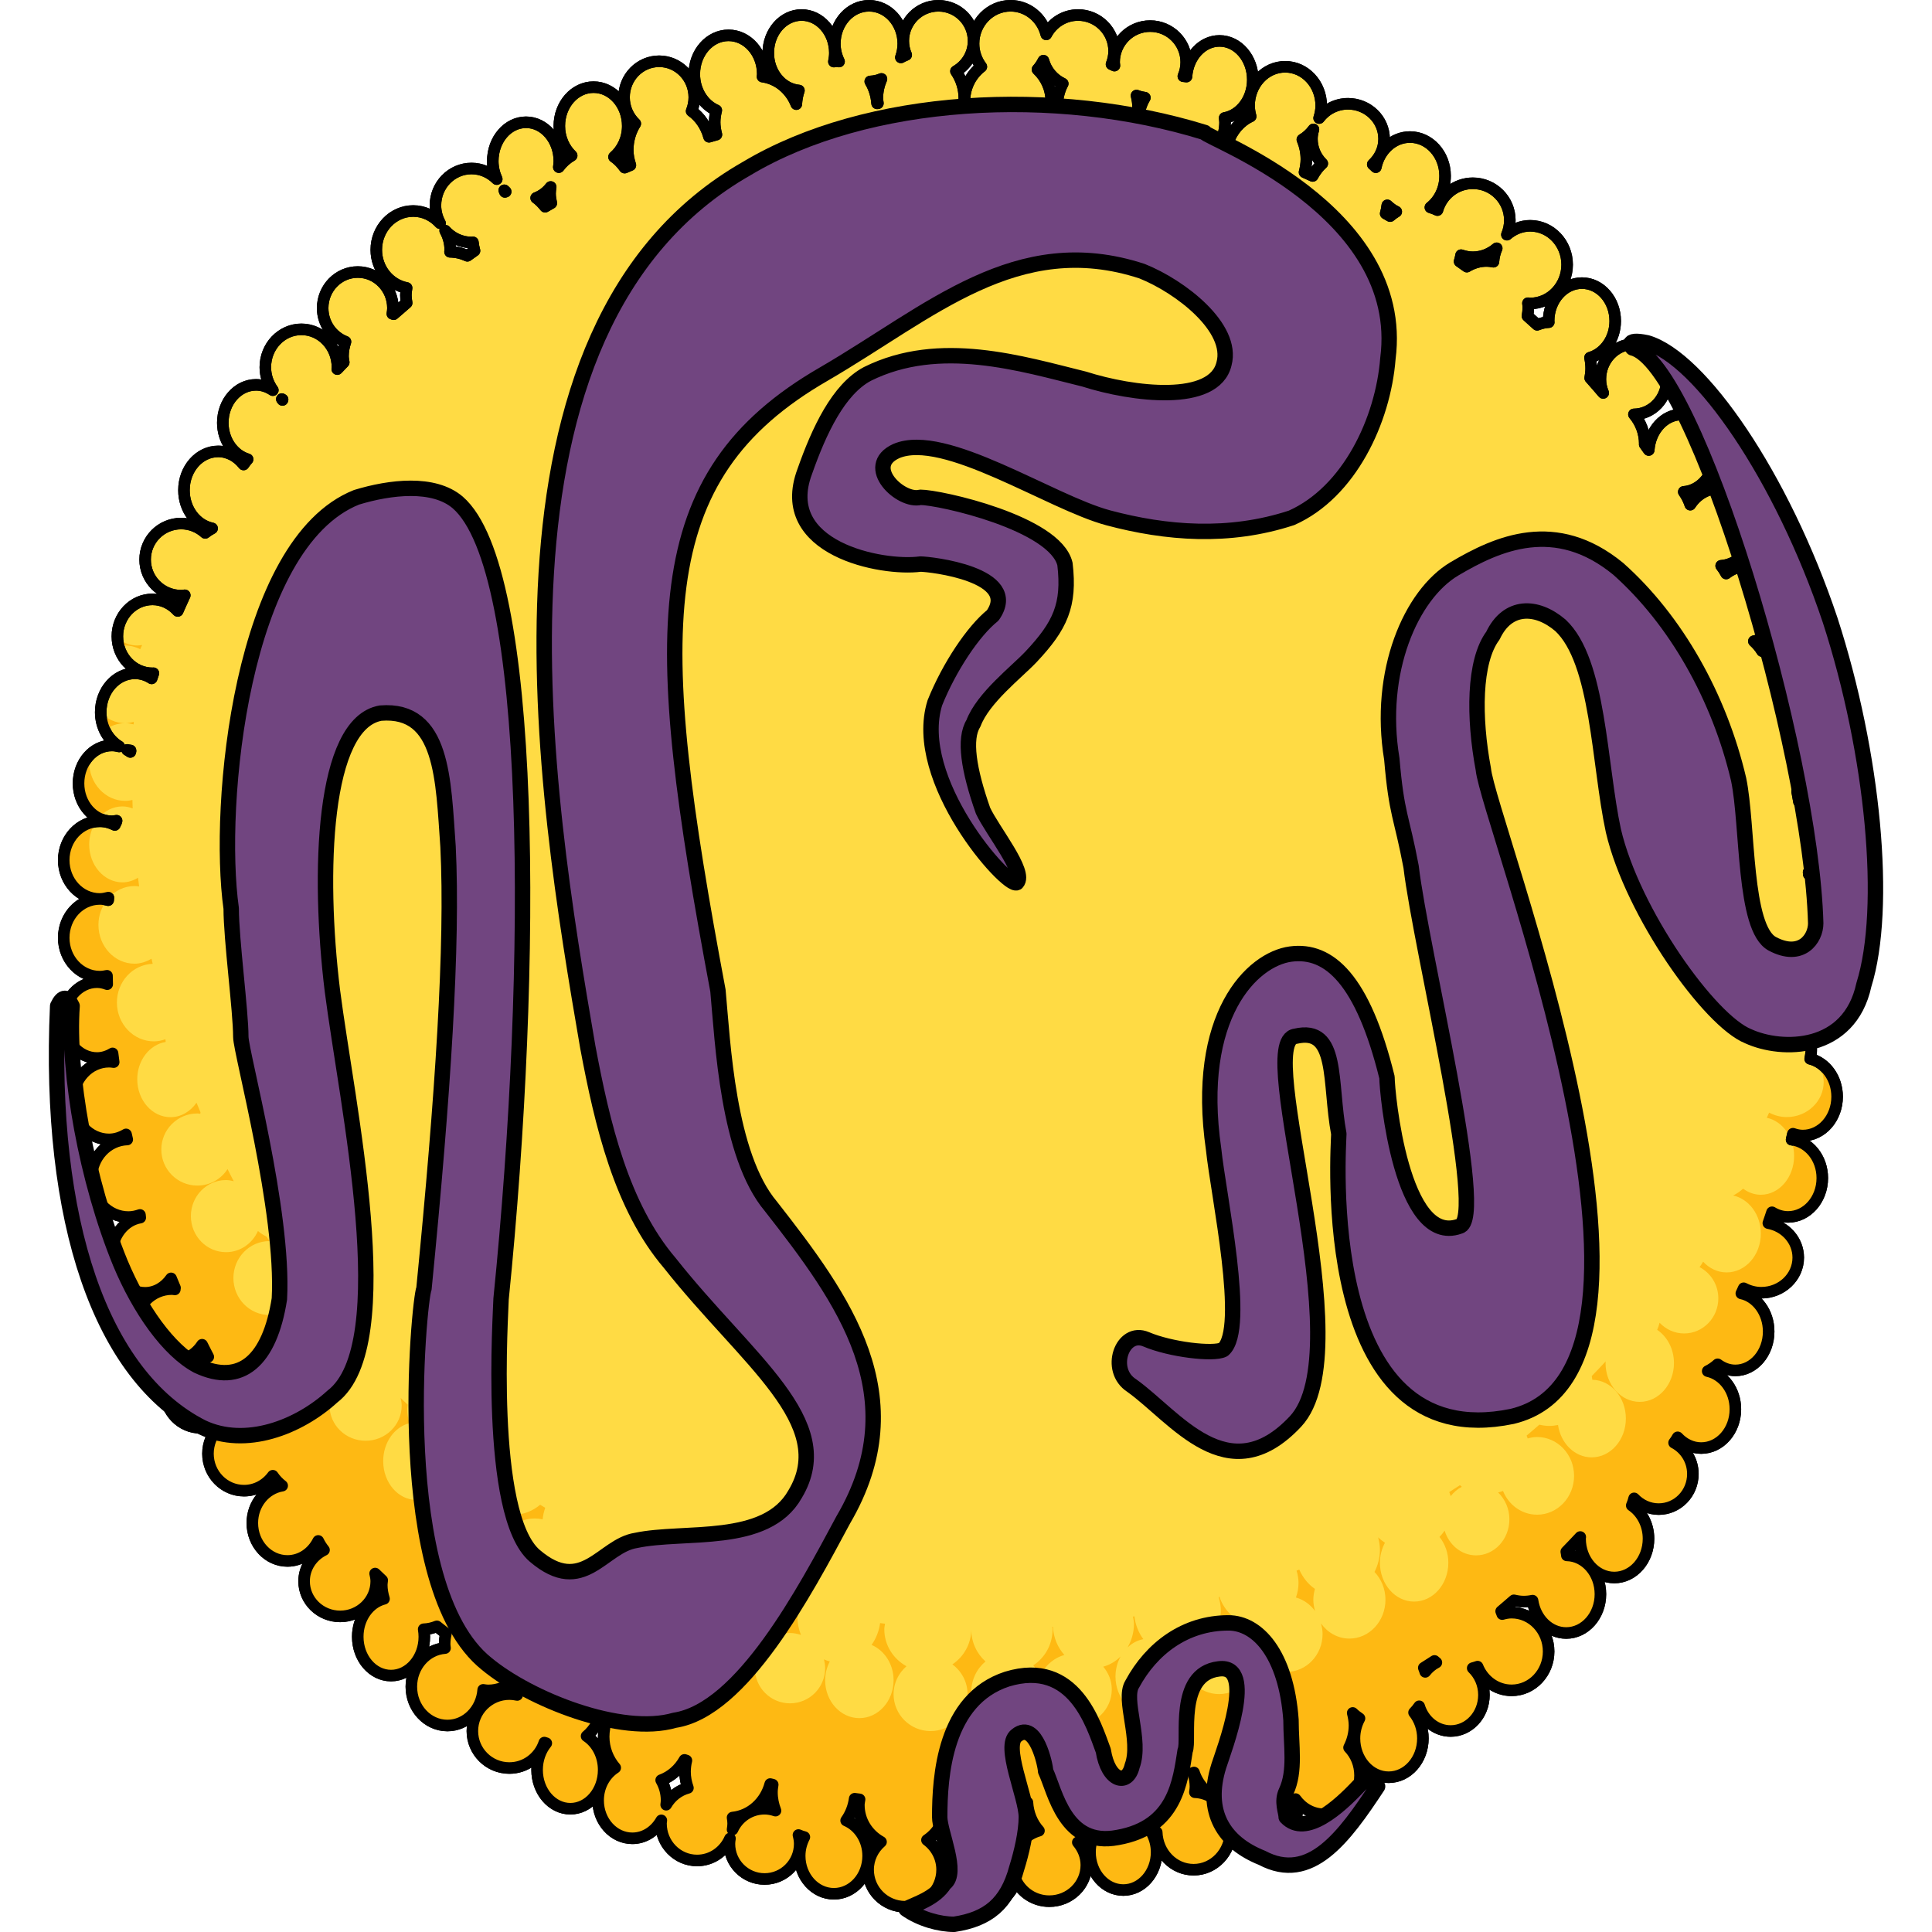
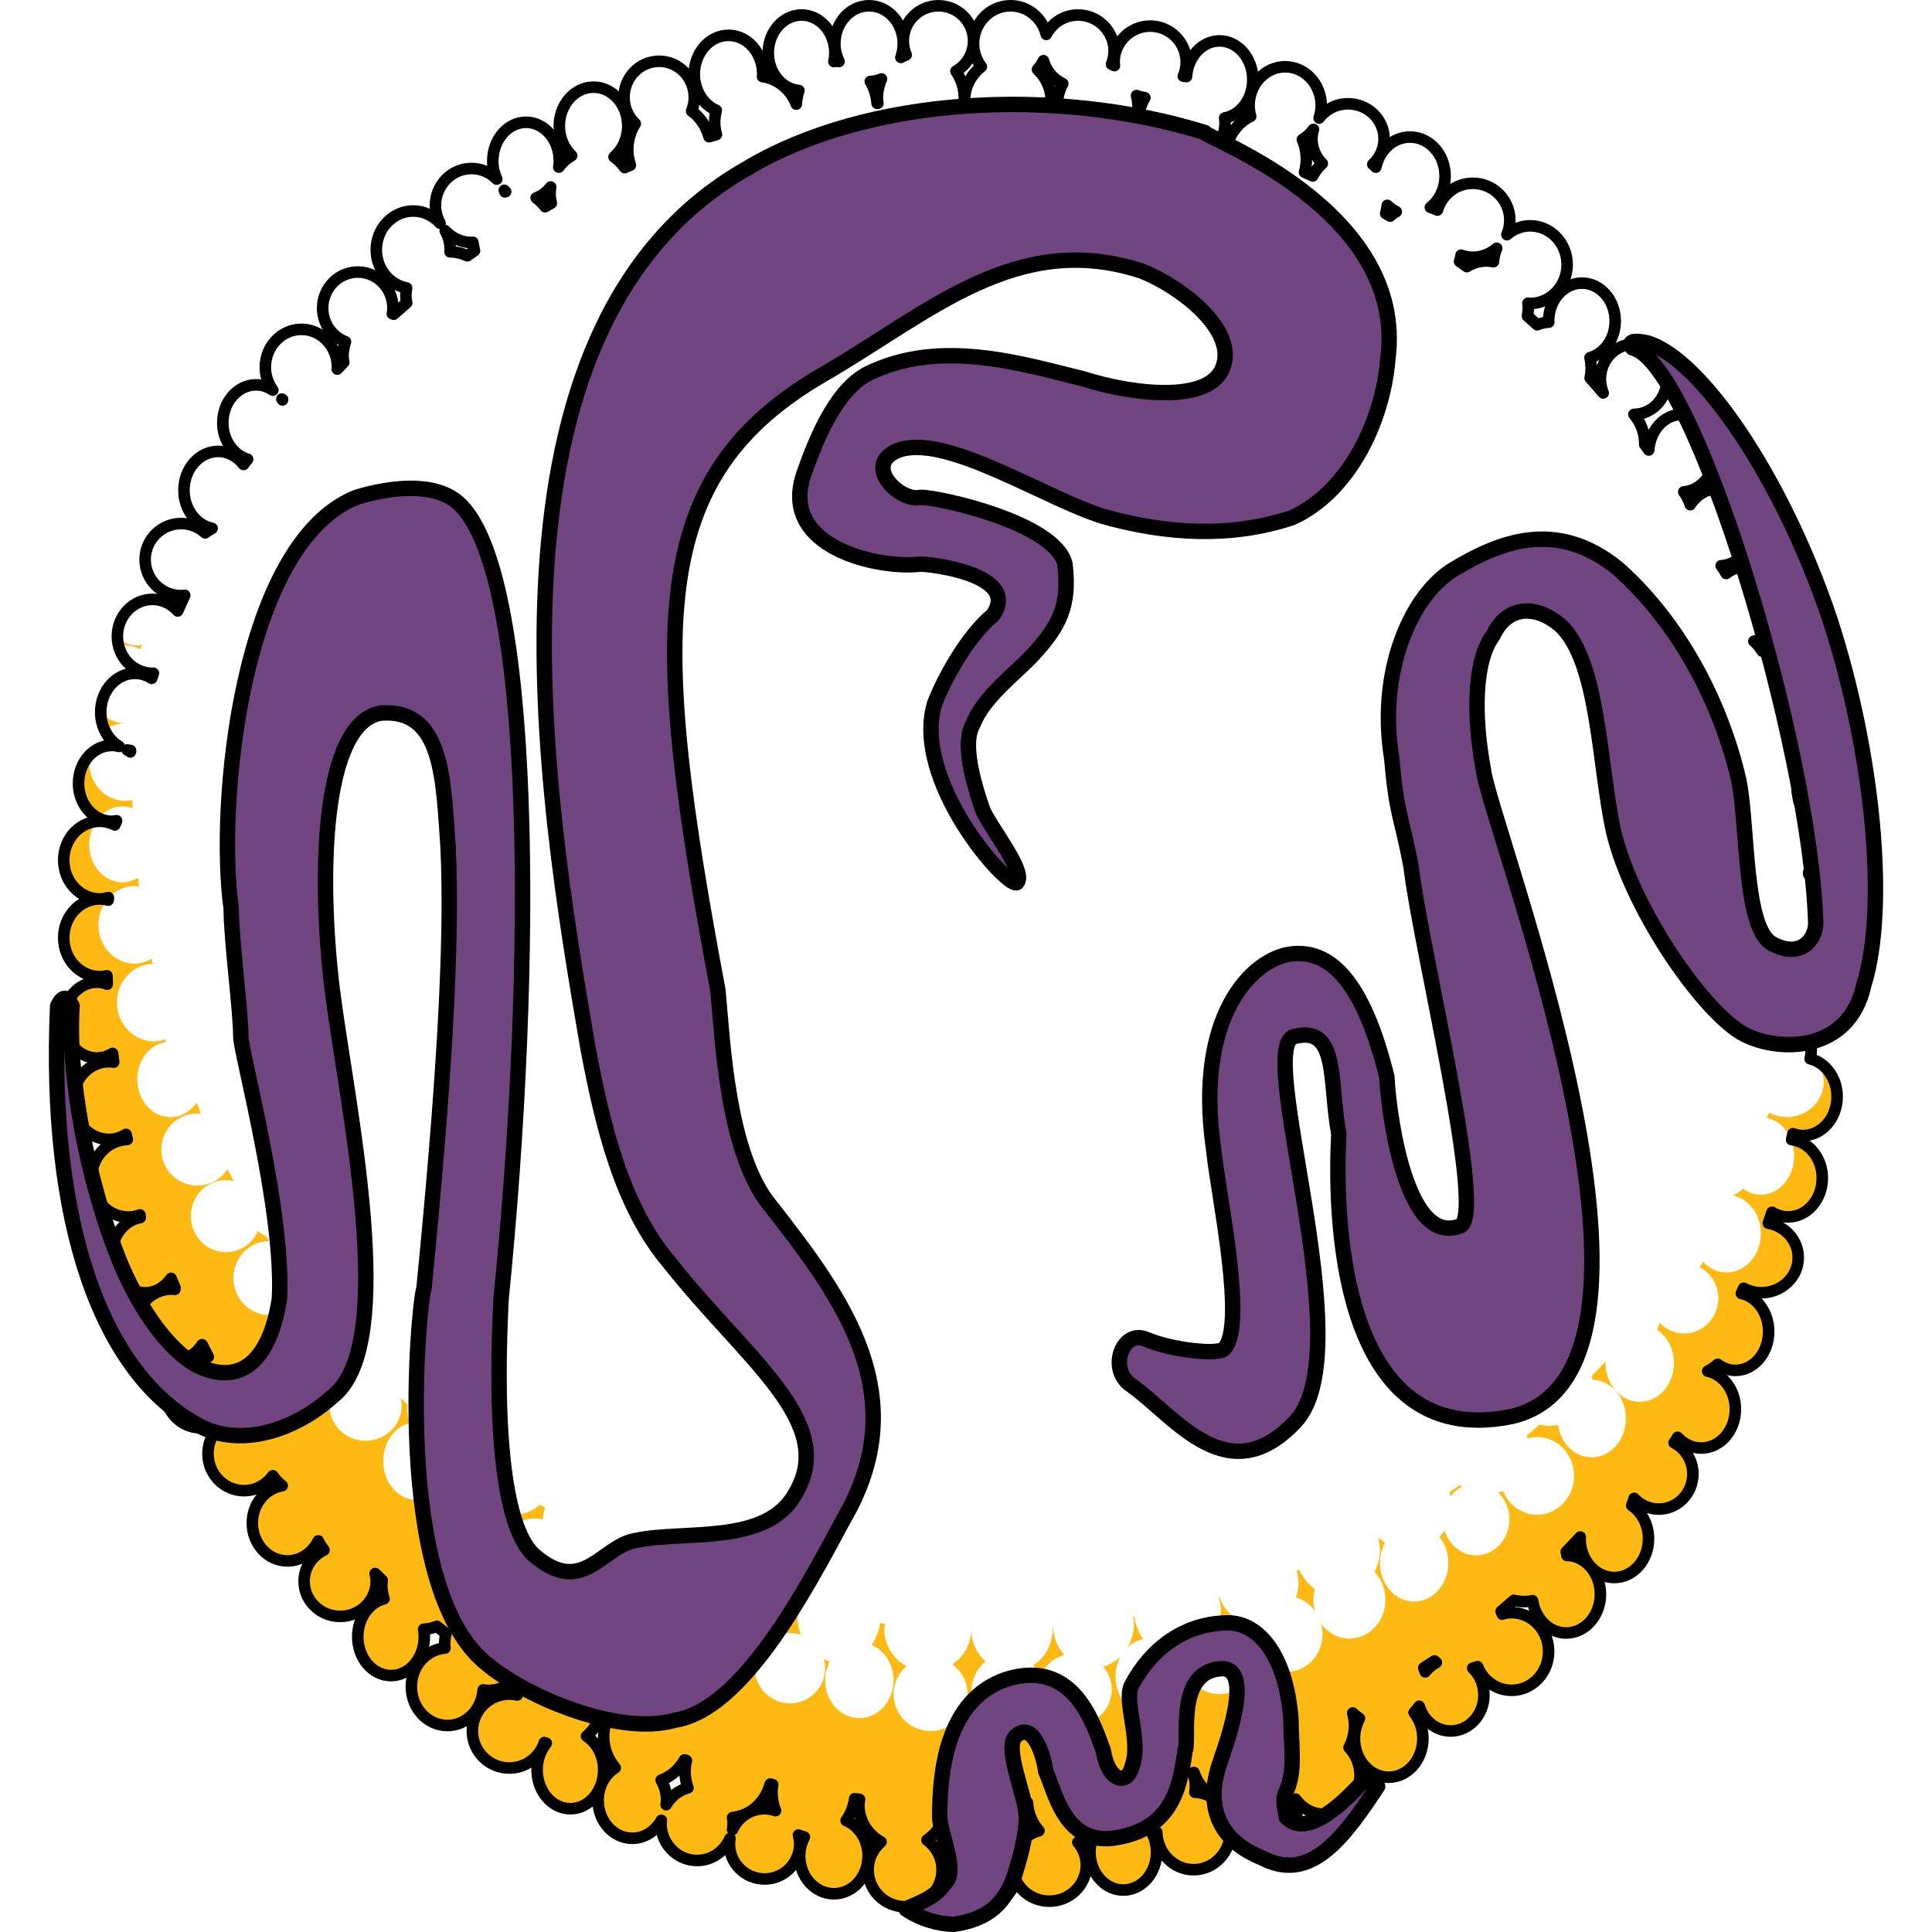
<svg xmlns="http://www.w3.org/2000/svg" version="1.1" id="Layer_1" width="800px" height="800px" viewBox="0 0 119.038 125.375" enable-background="new 0 0 119.038 125.375" xml:space="preserve">
  <g>
-     <path fill-rule="evenodd" clip-rule="evenodd" fill="#FFDB44" stroke="#000000" stroke-width="0.75" stroke-linecap="round" stroke-linejoin="round" stroke-miterlimit="10" d="   M116.888,59.175c0-1.392-0.967-2.52-2.16-2.52c-0.18,0-0.352,0.03-0.518,0.08c-0.004-0.043-0.006-0.087-0.01-0.13   c0.133,0.029,0.266,0.05,0.406,0.05c1.26,0,2.281-1.102,2.281-2.46s-1.021-2.46-2.281-2.46c-0.377,0-0.723,0.115-1.033,0.291   c-0.039-0.217-0.074-0.436-0.117-0.652c0.004,0,0.008,0.001,0.012,0.001c1.225,0,2.219-1.128,2.219-2.52   c0-1.347-0.934-2.438-2.104-2.507c0.682-0.419,1.145-1.177,1.145-2.053c0-1.325-1.049-2.399-2.34-2.399   c-0.445,0-0.855,0.134-1.209,0.354c-0.145-0.244-0.328-0.454-0.531-0.639c1.092-0.208,1.92-1.208,1.92-2.416   c0-1.358-1.047-2.46-2.34-2.46c-0.518,0-0.992,0.183-1.379,0.482c-0.094-0.179-0.201-0.345-0.324-0.5   c1.184-0.09,2.123-1.169,2.123-2.502c0-1.392-1.021-2.52-2.279-2.52c-0.764,0-1.436,0.418-1.85,1.055   c-0.1-0.302-0.24-0.581-0.42-0.83c1.129-0.081,2.029-1.165,2.029-2.505c0-1.392-0.969-2.52-2.16-2.52   c-1.131,0-2.049,1.017-2.143,2.307c-0.088-0.121-0.172-0.247-0.262-0.367c0.002-0.007,0.004-0.014,0.004-0.021   c0-0.742-0.271-1.411-0.703-1.922c1.186-0.01,2.143-1.025,2.143-2.278c0-1.259-0.967-2.28-2.16-2.28s-2.16,1.021-2.16,2.28   c0,0.316,0.07,0.613,0.182,0.885c-0.281-0.323-0.557-0.652-0.844-0.969c0.039-0.205,0.063-0.417,0.063-0.636   c0-0.236-0.029-0.462-0.074-0.683c0.938-0.269,1.635-1.227,1.635-2.378c0-1.358-0.967-2.46-2.16-2.46s-2.16,1.102-2.16,2.46   c0,0.025,0.006,0.048,0.008,0.073c-0.264,0.013-0.516,0.077-0.752,0.171c-0.209-0.191-0.418-0.379-0.629-0.567   c0.033-0.187,0.053-0.379,0.053-0.577c0-0.087-0.016-0.17-0.023-0.255c0.049,0.003,0.096,0.015,0.145,0.015   c1.324,0,2.398-1.128,2.398-2.52s-1.074-2.52-2.398-2.52c-0.576,0-1.098,0.221-1.51,0.576c0.121-0.288,0.189-0.604,0.189-0.936   c0-1.325-1.074-2.399-2.4-2.399c-1.096,0-2.01,0.738-2.297,1.74c-0.146-0.072-0.299-0.13-0.459-0.176   c0.576-0.458,0.955-1.2,0.955-2.044c0-1.392-1.02-2.52-2.279-2.52c-1.082,0-1.984,0.836-2.217,1.955   c-0.061-0.068-0.131-0.123-0.197-0.184c0.449-0.416,0.734-0.999,0.734-1.65c0-1.26-1.049-2.28-2.34-2.28   c-0.771,0-1.447,0.367-1.875,0.927c0.08-0.254,0.135-0.523,0.135-0.807c0-1.392-1.047-2.521-2.34-2.521s-2.34,1.128-2.34,2.521   c0,0.244,0.041,0.475,0.102,0.698c-0.678,0.309-1.213,0.929-1.477,1.703c-0.143-0.047-0.283-0.098-0.424-0.143   c0.148-0.362,0.238-0.757,0.238-1.178c0-0.096-0.018-0.186-0.025-0.279c1.033-0.188,1.826-1.222,1.826-2.481   c0-1.392-0.967-2.52-2.16-2.52c-1.133,0-2.053,1.021-2.143,2.314c-0.068-0.008-0.135-0.019-0.203-0.022   c0.119-0.28,0.186-0.589,0.186-0.913c0-1.292-1.049-2.34-2.34-2.34c-1.293,0-2.34,1.048-2.34,2.34c0,0.076,0.016,0.148,0.021,0.223   c-0.061-0.033-0.125-0.06-0.189-0.087c0.105-0.266,0.168-0.553,0.168-0.855c0-1.292-1.049-2.34-2.34-2.34   c-0.9,0-1.67,0.512-2.063,1.255c-0.264-1.064-1.197-1.855-2.318-1.855c-1.326,0-2.4,1.102-2.4,2.46c0,0.565,0.193,1.08,0.505,1.495   c-0.641,0.496-1.06,1.257-1.092,2.123c-0.007,0-0.013,0-0.019,0c0.001-0.026,0.006-0.051,0.006-0.077   c0-0.657-0.205-1.26-0.542-1.755c0.68-0.395,1.142-1.123,1.142-1.965c0-1.259-1.021-2.28-2.28-2.28c-1.259,0-2.28,1.021-2.28,2.28   c0,0.323,0.068,0.629,0.189,0.907c-0.119,0.046-0.233,0.101-0.345,0.163c0.097-0.277,0.155-0.576,0.155-0.891   c0-1.358-0.993-2.46-2.22-2.46c-1.226,0-2.22,1.102-2.22,2.46c0,0.421,0.104,0.812,0.272,1.158   c-0.052-0.003-0.101-0.018-0.152-0.018c-0.063,0-0.12,0.016-0.182,0.021c0.037-0.181,0.062-0.367,0.062-0.561   c0-1.359-0.967-2.46-2.16-2.46s-2.16,1.101-2.16,2.46c0,1.292,0.877,2.339,1.988,2.44c-0.096,0.276-0.149,0.574-0.169,0.883   c-0.378-0.96-1.205-1.65-2.192-1.786c0.003-0.054,0.014-0.104,0.014-0.158c0-1.392-0.994-2.52-2.221-2.52   c-1.226,0-2.22,1.128-2.22,2.52c0,1.072,0.593,1.982,1.425,2.346c-0.062,0.249-0.104,0.504-0.104,0.774   c0,0.28,0.046,0.546,0.113,0.802C43.163,8.785,43,8.825,42.843,8.874c-0.189-0.692-0.591-1.282-1.13-1.664   c0.111-0.276,0.174-0.577,0.174-0.894c0-1.292-1.021-2.34-2.28-2.34c-1.259,0-2.279,1.047-2.279,2.34   c0,0.675,0.282,1.278,0.729,1.706c-0.307,0.486-0.489,1.076-0.489,1.714c0,0.349,0.07,0.674,0.171,0.984   c-0.125,0.052-0.248,0.104-0.372,0.157c-0.193-0.269-0.417-0.512-0.689-0.694c0.538-0.46,0.891-1.184,0.891-2.007   c0-1.392-0.993-2.52-2.22-2.52c-1.226,0-2.22,1.128-2.22,2.52c0,0.775,0.315,1.46,0.8,1.922c-0.325,0.188-0.607,0.441-0.834,0.747   c0.018-0.128,0.034-0.256,0.034-0.39c0-1.392-0.967-2.52-2.16-2.52s-2.16,1.128-2.16,2.52c0,0.424,0.099,0.817,0.257,1.168   c-0.422-0.424-0.999-0.688-1.637-0.688c-1.292,0-2.34,1.074-2.34,2.399c0,0.419,0.114,0.808,0.299,1.151   c-0.438-0.484-1.053-0.791-1.739-0.791c-1.325,0-2.399,1.128-2.399,2.52c0,1.236,0.849,2.26,1.967,2.474   c-0.025,0.152-0.047,0.306-0.047,0.466c0,0.173,0.021,0.341,0.051,0.505c-0.283,0.242-0.564,0.484-0.844,0.731   c-0.027-0.008-0.055-0.021-0.083-0.028c0.019-0.121,0.036-0.242,0.036-0.368c0-1.292-1.021-2.34-2.28-2.34   c-1.26,0-2.28,1.048-2.28,2.34c0,1.003,0.617,1.851,1.48,2.184c-0.098,0.294-0.16,0.606-0.16,0.936   c0,0.138,0.029,0.267,0.048,0.398c-0.14,0.146-0.281,0.292-0.42,0.44c0.005-0.04,0.012-0.078,0.012-0.119   c0-1.358-1.048-2.46-2.34-2.46s-2.34,1.102-2.34,2.46c0,0.561,0.186,1.072,0.486,1.486c-0.32-0.214-0.688-0.345-1.087-0.345   c-1.192,0-2.159,1.101-2.159,2.46c0,1.141,0.686,2.092,1.61,2.37c-0.096,0.104-0.182,0.219-0.262,0.338   c-0.406-0.516-0.991-0.848-1.649-0.848c-1.226,0-2.22,1.128-2.22,2.52c0,1.238,0.789,2.263,1.826,2.475   c-0.159,0.083-0.309,0.179-0.448,0.291c-0.415-0.373-0.957-0.605-1.558-0.605c-1.293,0-2.34,1.047-2.34,2.34   c0,1.292,1.047,2.34,2.34,2.34c0.08,0,0.155-0.015,0.233-0.023c-0.155,0.336-0.31,0.673-0.458,1.014   c-0.414-0.458-0.988-0.75-1.636-0.75c-1.259,0-2.28,1.074-2.28,2.399c0,1.326,1.021,2.4,2.28,2.4c0.02,0,0.038-0.005,0.057-0.005   c-0.038,0.11-0.074,0.221-0.112,0.332c-0.32-0.206-0.689-0.326-1.084-0.326c-1.227,0-2.221,1.128-2.221,2.52   c0,0.971,0.489,1.803,1.197,2.224c-0.153-0.04-0.313-0.064-0.477-0.064c-1.193,0-2.16,1.102-2.16,2.46   c0,1.359,0.967,2.46,2.16,2.46c0.104,0,0.206-0.018,0.308-0.035c-0.003,0.017-0.007,0.034-0.01,0.052   c-0.036,0.072-0.073,0.143-0.104,0.22c-0.297-0.148-0.626-0.236-0.975-0.236c-1.292,0-2.34,1.128-2.34,2.52   c0,1.391,1.047,2.519,2.338,2.52c-1.291,0.001-2.338,1.129-2.338,2.521c0,1.392,1.048,2.52,2.34,2.52   c0.161,0,0.316-0.022,0.468-0.057c0.005,0.182,0.008,0.364,0.014,0.548c-0.209-0.08-0.429-0.131-0.661-0.131   c-1.193,0-2.16,1.102-2.16,2.461c0,1.357,0.967,2.459,2.16,2.459c0.366,0,0.707-0.115,1.009-0.299   c0.022,0.189,0.048,0.377,0.072,0.566c-0.099-0.016-0.198-0.027-0.301-0.027c-1.293,0-2.34,1.129-2.34,2.52   c0,1.393,1.047,2.521,2.34,2.521c0.403,0,0.773-0.129,1.104-0.324c0.024,0.111,0.052,0.221,0.077,0.332   c-1.289,0.045-2.322,1.148-2.322,2.512c0,1.391,1.074,2.52,2.4,2.52c0.263,0,0.512-0.055,0.748-0.137   c0.006,0.057,0.009,0.117,0.018,0.174C4.89,79.187,4.087,80.2,4.087,81.437c0,1.357,0.967,2.459,2.16,2.459   c0.686,0,1.289-0.371,1.686-0.938c0.085,0.207,0.169,0.414,0.257,0.619c-0.002,0.033-0.012,0.064-0.013,0.098   c-0.063-0.006-0.125-0.02-0.19-0.02c-1.292,0-2.339,1.049-2.339,2.34c0,1.293,1.047,2.34,2.339,2.34   c0.823,0,1.543-0.426,1.959-1.07c0.136,0.262,0.263,0.527,0.402,0.787c-0.163-0.039-0.327-0.076-0.501-0.076   c-1.259,0-2.28,1.047-2.28,2.34s1.021,2.34,2.28,2.34c0.923,0,1.712-0.564,2.071-1.373c0.172,0.148,0.364,0.268,0.566,0.369   c0.061,0.094,0.121,0.189,0.183,0.285l0,0c-1.293,0-2.34,1.074-2.34,2.398c0,1.326,1.047,2.4,2.34,2.4   c0.767,0,1.441-0.383,1.868-0.969c0.167,0.25,0.374,0.465,0.608,0.646c-1.096,0.18-1.937,1.191-1.937,2.422   c0,1.359,1.021,2.461,2.279,2.461c0.867,0,1.612-0.529,1.998-1.299c0.103,0.213,0.229,0.41,0.375,0.59   c-0.764,0.375-1.293,1.139-1.293,2.029c0,1.258,1.048,2.279,2.341,2.279c1.292,0,2.34-1.021,2.34-2.279   c0-0.176-0.031-0.34-0.071-0.502c0.153,0.145,0.304,0.293,0.459,0.438c-0.01,0.102-0.028,0.199-0.028,0.305   c0,0.314,0.059,0.613,0.145,0.898c-0.974,0.244-1.704,1.252-1.704,2.461c0,1.393,0.967,2.52,2.16,2.52   c1.192,0,2.16-1.127,2.16-2.52c0-0.168-0.016-0.33-0.042-0.488c0.301-0.01,0.589-0.078,0.856-0.188   c0.196,0.152,0.389,0.313,0.588,0.463c-0.05,0.223-0.083,0.453-0.083,0.693c0,0.088,0.018,0.17,0.024,0.256   c-1.219,0.088-2.185,1.17-2.185,2.504c0,1.391,1.048,2.52,2.341,2.52c1.227,0,2.222-1.02,2.32-2.314   c0.106,0.014,0.21,0.035,0.319,0.035c0.656,0,1.252-0.25,1.728-0.65c0.109,0.066,0.219,0.133,0.328,0.199   c-0.083,0.236-0.142,0.486-0.167,0.748c-0.164-0.037-0.334-0.057-0.509-0.057c-1.325,0-2.4,1.074-2.4,2.398   c0,1.326,1.075,2.4,2.4,2.4c1.063,0,1.954-0.695,2.27-1.652c0.041,0.016,0.085,0.025,0.127,0.041   c-0.368,0.451-0.597,1.059-0.597,1.732c0,1.391,0.967,2.52,2.16,2.52s2.16-1.129,2.16-2.52c0-0.945-0.45-1.76-1.109-2.191   c0.257-0.209,0.465-0.475,0.643-0.764c0.171,0.082,0.346,0.156,0.519,0.234c-0.033,0.182-0.052,0.369-0.052,0.561   c0,0.781,0.288,1.486,0.749,2.021c-0.661,0.426-1.109,1.209-1.109,2.117c0,1.359,0.994,2.461,2.221,2.461   c0.795,0,1.487-0.469,1.88-1.164c-0.006,0.068-0.021,0.133-0.021,0.203c0,1.326,1.048,2.4,2.34,2.4   c0.954,0,1.771-0.586,2.136-1.426c-0.018,0.113-0.035,0.229-0.035,0.346c0,1.26,1.021,2.281,2.279,2.281   c1.26,0,2.28-1.021,2.28-2.281c0-0.199-0.033-0.387-0.081-0.572c0.124,0.055,0.252,0.1,0.384,0.133   c-0.188,0.361-0.303,0.773-0.303,1.221c0,1.357,0.994,2.459,2.22,2.459c1.227,0,2.221-1.102,2.221-2.459   c0-1.049-0.595-1.938-1.428-2.293c0.286-0.402,0.481-0.885,0.554-1.416c0.106,0.014,0.212,0.029,0.319,0.041   c-0.018,0.123-0.046,0.24-0.046,0.367c0,1.029,0.583,1.918,1.438,2.393c-0.509,0.439-0.837,1.082-0.837,1.807   c0,1.326,1.074,2.4,2.399,2.4c1.326,0,2.4-1.074,2.4-2.4c0-0.793-0.39-1.49-0.982-1.928c0.737-0.496,1.222-1.328,1.223-2.27l0,0   c0.001,0.836,0.364,1.576,0.927,2.082c-0.56,0.461-0.927,1.18-0.927,1.996c0,1.393,1.048,2.52,2.34,2.52   c1.03,0,1.895-0.723,2.208-1.719c0.381,0.801,1.207,1.359,2.172,1.359c1.326,0,2.4-1.049,2.4-2.34c0-0.564-0.213-1.074-0.553-1.479   c0.426-0.117,0.809-0.348,1.125-0.66c-0.207,0.377-0.332,0.82-0.332,1.299c0,1.357,0.967,2.459,2.16,2.459s2.16-1.102,2.16-2.459   c0-0.463-0.119-0.893-0.314-1.262c0.004,0,0.01,0.002,0.014,0.002c0.105,0,0.205-0.021,0.309-0.033   c0.045,1.35,1.094,2.432,2.393,2.432c1.324,0,2.398-1.127,2.398-2.52c0-0.035-0.008-0.066-0.01-0.102   c0.412,0.707,1.145,1.182,1.99,1.182c1.293,0,2.34-1.102,2.34-2.459c0-0.24-0.043-0.467-0.104-0.686   c0.428,0.596,1.092,0.984,1.844,0.984c1.293,0,2.34-1.127,2.34-2.52c0-0.709-0.273-1.348-0.711-1.805   c0.217-0.428,0.352-0.912,0.352-1.436c0-0.283-0.049-0.551-0.115-0.811c0.135,0.133,0.283,0.248,0.441,0.352   c-0.203,0.381-0.326,0.822-0.326,1.299c0,1.393,0.994,2.52,2.219,2.52c1.227,0,2.221-1.127,2.221-2.52   c0-0.646-0.221-1.232-0.574-1.678c0.123-0.125,0.236-0.26,0.334-0.406c0.285,0.93,1.086,1.604,2.041,1.604   c1.193,0,2.16-1.047,2.16-2.34c0-0.693-0.285-1.311-0.729-1.74c0.105-0.031,0.215-0.057,0.316-0.098   c0.363,0.904,1.217,1.539,2.211,1.539c1.326,0,2.4-1.129,2.4-2.521c0-1.391-1.074-2.52-2.4-2.52c-0.213,0-0.414,0.039-0.611,0.094   c-0.018-0.064-0.047-0.121-0.07-0.184c0.281-0.23,0.551-0.475,0.828-0.711c0.205,0.047,0.414,0.082,0.635,0.082   c0.197,0,0.391-0.021,0.576-0.061c0.178,1.191,1.084,2.1,2.184,2.1c1.225,0,2.219-1.129,2.219-2.52c0-1.377-0.971-2.49-2.178-2.516   c-0.004-0.082-0.025-0.16-0.037-0.24c0.309-0.311,0.607-0.633,0.908-0.953c-0.002,0.037-0.012,0.072-0.012,0.109   c0,1.391,0.992,2.52,2.219,2.52s2.221-1.129,2.221-2.52c0-0.92-0.439-1.717-1.088-2.156c0.066-0.148,0.115-0.303,0.154-0.461   c0.404,0.428,0.967,0.697,1.594,0.697c1.225,0,2.219-1.021,2.219-2.281c0-0.887-0.498-1.648-1.219-2.025   c0.086-0.111,0.164-0.227,0.232-0.352c0.398,0.43,0.934,0.697,1.527,0.697c1.227,0,2.219-1.129,2.219-2.52   c0-1.229-0.773-2.248-1.797-2.473c0.236-0.117,0.453-0.266,0.646-0.443c0.334,0.248,0.727,0.396,1.15,0.396   c1.193,0,2.16-1.129,2.16-2.521c0-1.236-0.766-2.26-1.773-2.475c0.051-0.111,0.104-0.223,0.152-0.334   c0.34,0.178,0.725,0.289,1.143,0.289c1.324,0,2.398-1.021,2.398-2.279c0-1.111-0.836-2.033-1.941-2.236   c0.08-0.236,0.164-0.469,0.238-0.705c0.311,0.191,0.666,0.301,1.045,0.301c1.225,0,2.219-1.129,2.219-2.52   c0-1.305-0.875-2.361-1.992-2.494c0.029-0.129,0.063-0.256,0.09-0.385c0.203,0.072,0.418,0.119,0.643,0.119   c1.227,0,2.221-1.129,2.221-2.521c0-1.207-0.75-2.213-1.748-2.459c0.043-0.193,0.068-0.395,0.068-0.6   c0-0.283-0.055-0.553-0.133-0.811c0.084,0.012,0.166,0.029,0.252,0.029c1.193,0,2.16-1.127,2.16-2.52c0-1.392-0.967-2.52-2.16-2.52   c-0.018,0-0.033,0.004-0.049,0.006c0.002-0.167,0.014-0.332,0.014-0.5c0-0.047-0.004-0.092-0.004-0.139   c0.092,0.016,0.184,0.033,0.279,0.033C115.921,61.695,116.888,60.567,116.888,59.175z M15.17,25.927   c-0.003,0.009-0.005,0.019-0.008,0.028c-0.013-0.02-0.027-0.038-0.041-0.057C15.137,25.91,15.155,25.917,15.17,25.927z    M92.408,16.695c0.594,0,1.131-0.224,1.551-0.582c-0.119,0.268-0.189,0.562-0.213,0.871c-0.143-0.026-0.287-0.049-0.438-0.049   c-0.469,0-0.906,0.134-1.287,0.367c-0.156-0.115-0.316-0.222-0.471-0.335c0.039-0.133,0.076-0.267,0.096-0.407   C91.886,16.641,92.14,16.695,92.408,16.695z M87.439,13.736c-0.143,0.083-0.273,0.181-0.396,0.287   c-0.096-0.056-0.193-0.11-0.289-0.166c0.047-0.172,0.084-0.348,0.104-0.531C87.033,13.491,87.224,13.636,87.439,13.736z    M81.347,9.056c0.279-0.166,0.523-0.388,0.719-0.658c-0.059,0.198-0.098,0.402-0.098,0.618c0,0.622,0.256,1.185,0.672,1.596   c-0.252,0.221-0.455,0.498-0.623,0.805c-0.176-0.081-0.352-0.161-0.529-0.24c0.07-0.268,0.119-0.547,0.119-0.842   C81.607,9.875,81.509,9.445,81.347,9.056z M71.126,6.341c-0.232,0.393-0.379,0.846-0.42,1.333   c-0.033-0.007-0.064-0.016-0.098-0.022c0.047-0.218,0.078-0.441,0.078-0.676c0-0.27-0.041-0.526-0.1-0.775   C70.757,6.27,70.939,6.313,71.126,6.341z M64.158,4.509c0.154-0.169,0.281-0.362,0.385-0.57c0.184,0.661,0.643,1.202,1.254,1.489   c-0.219,0.409-0.342,0.883-0.367,1.388c-0.133-0.015-0.264-0.036-0.398-0.05c0.006-0.07,0.018-0.138,0.018-0.209   C65.048,5.747,64.703,5.023,64.158,4.509z M53.307,5.286c0.255-0.011,0.499-0.066,0.726-0.164   c-0.166,0.382-0.266,0.804-0.266,1.253c0,0.113,0.023,0.218,0.034,0.327c-0.017,0.002-0.035,0.002-0.052,0.004   C53.708,6.183,53.555,5.697,53.307,5.286z M32.568,12.135c-0.021,0.138-0.041,0.277-0.041,0.421c0,0.218,0.035,0.425,0.08,0.628   c-0.136,0.074-0.266,0.155-0.4,0.23c-0.172-0.217-0.361-0.415-0.582-0.57C31.992,12.706,32.315,12.462,32.568,12.135z    M29.646,12.436c-0.017,0.004-0.031,0.012-0.048,0.016c-0.013-0.035-0.027-0.068-0.042-0.102   C29.585,12.379,29.615,12.408,29.646,12.436z M26.036,16.34c0.002-0.042,0.012-0.082,0.012-0.125c0-0.456-0.124-0.878-0.326-1.247   c0.428,0.469,1.031,0.767,1.706,0.767c0.031,0,0.061-0.008,0.092-0.009c0.02,0.187,0.055,0.368,0.104,0.543   c-0.155,0.108-0.309,0.22-0.463,0.33C26.816,16.441,26.437,16.347,26.036,16.34z M5.083,48.665   c0.071,0.019,0.145,0.027,0.218,0.038c0.001,0.009,0.002,0.018,0.003,0.026c-0.006,0.022-0.011,0.044-0.016,0.067   C5.223,48.748,5.154,48.706,5.083,48.665z M3.863,58.249c-0.004,0.055-0.01,0.11-0.013,0.166c-0.174-0.046-0.354-0.079-0.541-0.079   C3.501,58.335,3.684,58.296,3.863,58.249z M40.062,117.116c0.01-0.094,0.025-0.186,0.025-0.281c0-0.484-0.131-0.934-0.35-1.314   c0.642-0.234,1.174-0.707,1.514-1.316c0.042,0.014,0.083,0.027,0.124,0.041c-0.056,0.234-0.088,0.479-0.088,0.73   c0,0.371,0.071,0.721,0.187,1.047C40.874,116.185,40.372,116.581,40.062,117.116z M47.157,117.499   c-0.225-0.074-0.46-0.123-0.71-0.123c-0.927,0-1.722,0.555-2.077,1.35c0.021-0.127,0.038-0.256,0.038-0.391   c0-0.133-0.018-0.26-0.038-0.387c1.177-0.119,2.134-1,2.443-2.174c0.055,0.014,0.108,0.025,0.163,0.039   c-0.023,0.158-0.049,0.316-0.049,0.482C46.927,116.724,47.011,117.13,47.157,117.499z M62.689,120.206   c-0.109-0.271-0.266-0.52-0.455-0.73c0.75-0.488,1.254-1.35,1.254-2.34c0-0.057-0.018-0.107-0.021-0.164   c0.012-0.002,0.025-0.002,0.039-0.004c0.043,0.713,0.314,1.355,0.748,1.834C63.533,119.009,62.955,119.528,62.689,120.206z    M68.353,118.312c0.26-0.445,0.414-0.969,0.414-1.535c0-0.162-0.035-0.313-0.061-0.465c0.029-0.006,0.061-0.012,0.09-0.018   c0.066,0.555,0.27,1.063,0.58,1.482C68.99,117.849,68.642,118.038,68.353,118.312z M76.335,117.521   c-0.406-0.707-1.127-1.184-1.963-1.215c0.016-0.123,0.035-0.244,0.035-0.369c0-0.316-0.059-0.613-0.143-0.898   c0.018-0.006,0.033-0.01,0.051-0.016c0.313,0.955,1.107,1.672,2.086,1.83c-0.045,0.188-0.074,0.381-0.074,0.584   C76.328,117.464,76.335,117.491,76.335,117.521z M79.281,115.071c0.102-0.293,0.166-0.605,0.166-0.936   c0-0.283-0.049-0.551-0.125-0.807c0.059-0.021,0.117-0.045,0.174-0.068c0.229,0.514,0.574,0.953,1.016,1.254   c-0.061,0.225-0.104,0.455-0.104,0.701c0,0.256,0.047,0.5,0.113,0.732C80.212,115.526,79.783,115.216,79.281,115.071z    M90.044,107.888c-0.281,0.145-0.523,0.354-0.723,0.607c-0.021-0.092-0.063-0.176-0.094-0.266c0.23-0.15,0.467-0.293,0.695-0.445   C89.966,107.815,90,107.858,90.044,107.888z" />
    <g>
-       <path fill-rule="evenodd" clip-rule="evenodd" fill="#FEB913" d="M6.955,37.325c-0.001-0.009-0.002-0.018-0.003-0.026    c-0.073-0.011-0.146-0.02-0.218-0.038c0.07,0.042,0.14,0.083,0.205,0.131C6.944,37.369,6.949,37.347,6.955,37.325z" />
      <path fill-rule="evenodd" clip-rule="evenodd" fill="#FEB913" d="M5.932,42.127c0.03-0.077,0.067-0.148,0.104-0.22    c0.003-0.018,0.007-0.035,0.01-0.052c-0.102,0.017-0.203,0.035-0.308,0.035c-0.481,0-0.922-0.186-1.281-0.488    c0.009,0.185,0.037,0.362,0.083,0.534c0.136-0.026,0.274-0.045,0.418-0.045C5.306,41.891,5.635,41.979,5.932,42.127z" />
-       <path fill-rule="evenodd" clip-rule="evenodd" fill="#FEB913" d="M5.513,46.844c-0.179,0.048-0.361,0.086-0.554,0.086    c0.188,0,0.367,0.033,0.541,0.079C5.503,46.954,5.509,46.899,5.513,46.844z" />
      <path fill-rule="evenodd" clip-rule="evenodd" fill="#FEB913" d="M3.372,46.253c0.006,0.408,0.106,0.783,0.265,1.12    c0.376-0.278,0.829-0.442,1.319-0.442C4.342,46.93,3.789,46.67,3.372,46.253z" />
      <path fill-rule="evenodd" clip-rule="evenodd" fill="#FEB913" d="M75.966,103.618c-0.018,0.006-0.033,0.01-0.051,0.016    c0.084,0.285,0.143,0.582,0.143,0.898c0,0.125-0.02,0.246-0.035,0.369c0.836,0.031,1.557,0.508,1.963,1.215    c0-0.029-0.008-0.057-0.008-0.084c0-0.203,0.029-0.396,0.074-0.584C77.074,105.29,76.279,104.573,75.966,103.618z" />
-       <path fill-rule="evenodd" clip-rule="evenodd" fill="#FEB913" d="M43.125,104.618c-0.115-0.326-0.187-0.676-0.187-1.047    c0-0.252,0.032-0.496,0.088-0.73c-0.041-0.014-0.082-0.027-0.124-0.041c-0.34,0.609-0.872,1.082-1.514,1.316    c0.219,0.381,0.35,0.83,0.35,1.314c0,0.096-0.016,0.188-0.025,0.281C42.022,105.177,42.524,104.78,43.125,104.618z" />
      <path fill-rule="evenodd" clip-rule="evenodd" fill="#FEB913" d="M48.097,105.972c0.25,0,0.485,0.049,0.71,0.123    c-0.146-0.369-0.229-0.775-0.229-1.203c0-0.166,0.025-0.324,0.049-0.482c-0.055-0.014-0.108-0.025-0.163-0.039    c-0.31,1.174-1.267,2.055-2.443,2.174c0.021,0.127,0.038,0.254,0.038,0.387c0,0.135-0.018,0.264-0.038,0.391    C46.375,106.526,47.17,105.972,48.097,105.972z" />
      <path fill-rule="evenodd" clip-rule="evenodd" fill="#FEB913" d="M71.027,106.372c-0.311-0.42-0.514-0.928-0.58-1.482    c-0.029,0.006-0.061,0.012-0.09,0.018c0.025,0.152,0.061,0.303,0.061,0.465c0,0.566-0.154,1.09-0.414,1.535    C70.292,106.634,70.64,106.444,71.027,106.372z" />
      <path fill-rule="evenodd" clip-rule="evenodd" fill="#FEB913" d="M114.798,62.332c-0.018,0.075-0.035,0.15-0.053,0.226    c0.785,0.092,1.443,0.647,1.77,1.419C116.251,63.11,115.599,62.468,114.798,62.332z" />
      <path fill-rule="evenodd" clip-rule="evenodd" fill="#FEB913" d="M65.904,107.397c-0.434-0.479-0.705-1.121-0.748-1.834    c-0.014,0.002-0.027,0.002-0.039,0.004c0.004,0.057,0.021,0.107,0.021,0.164c0,0.99-0.504,1.852-1.254,2.34    c0.189,0.211,0.346,0.459,0.455,0.73C64.605,108.124,65.183,107.604,65.904,107.397z" />
      <path fill-rule="evenodd" clip-rule="evenodd" fill="#FEB913" d="M3.224,53.088c0.393-0.465,0.942-0.757,1.554-0.757    c0.232,0,0.452,0.051,0.661,0.13c-0.006-0.182-0.009-0.365-0.014-0.547c-0.151,0.034-0.307,0.057-0.468,0.057    c-1.292,0-2.34-1.128-2.34-2.52c0-0.154,0.018-0.303,0.042-0.449c-0.446,0.45-0.732,1.101-0.732,1.833    C1.927,51.844,2.461,52.708,3.224,53.088z" />
      <path fill-rule="evenodd" clip-rule="evenodd" fill="#FEB913" d="M115.886,55.901c0.027,0.089,0.045,0.181,0.066,0.272    c0.098-0.078,0.193-0.16,0.279-0.253c-0.033,0.002-0.063,0.011-0.094,0.011C116.052,55.931,115.97,55.913,115.886,55.901z" />
      <path fill-rule="evenodd" clip-rule="evenodd" fill="#FEB913" d="M114.707,68.868c0.293,0.377,0.471,0.838,0.471,1.344    c0,1.258-1.074,2.279-2.398,2.279c-0.418,0-0.803-0.111-1.143-0.289c-0.049,0.111-0.102,0.223-0.152,0.334    c1.008,0.215,1.773,1.238,1.773,2.475c0,1.393-0.967,2.521-2.16,2.521c-0.424,0-0.816-0.148-1.15-0.396    c-0.193,0.178-0.41,0.326-0.646,0.443c1.023,0.225,1.797,1.244,1.797,2.473c0,1.391-0.992,2.52-2.219,2.52    c-0.594,0-1.129-0.268-1.527-0.697c-0.068,0.125-0.146,0.24-0.232,0.352c0.721,0.377,1.219,1.139,1.219,2.025    c0,1.26-0.994,2.281-2.219,2.281c-0.627,0-1.189-0.27-1.594-0.697c-0.039,0.158-0.088,0.313-0.154,0.461    c0.648,0.439,1.088,1.236,1.088,2.156c0,1.391-0.994,2.52-2.221,2.52s-2.219-1.129-2.219-2.52c0-0.037,0.01-0.072,0.012-0.109    c-0.301,0.32-0.6,0.643-0.908,0.953c0.012,0.08,0.033,0.158,0.037,0.24c1.207,0.025,2.178,1.139,2.178,2.516    c0,1.391-0.994,2.52-2.219,2.52c-1.1,0-2.006-0.908-2.184-2.1c-0.186,0.039-0.379,0.061-0.576,0.061    c-0.221,0-0.43-0.035-0.635-0.082c-0.277,0.236-0.547,0.48-0.828,0.711c0.023,0.063,0.053,0.119,0.07,0.184    c0.197-0.055,0.398-0.094,0.611-0.094c1.326,0,2.4,1.129,2.4,2.52c0,1.393-1.074,2.521-2.4,2.521    c-0.994,0-1.848-0.635-2.211-1.539c-0.102,0.041-0.211,0.066-0.316,0.098c0.443,0.43,0.729,1.047,0.729,1.74    c0,1.293-0.967,2.34-2.16,2.34c-0.955,0-1.756-0.674-2.041-1.604c-0.098,0.146-0.211,0.281-0.334,0.406    c0.354,0.445,0.574,1.031,0.574,1.678c0,1.393-0.994,2.52-2.221,2.52c-1.225,0-2.219-1.127-2.219-2.52    c0-0.477,0.123-0.918,0.326-1.299c-0.158-0.104-0.307-0.219-0.441-0.352c0.066,0.26,0.115,0.527,0.115,0.811    c0,0.523-0.135,1.008-0.352,1.436c0.438,0.457,0.711,1.096,0.711,1.805c0,1.393-1.047,2.52-2.34,2.52    c-0.752,0-1.416-0.389-1.844-0.984c0.061,0.219,0.104,0.445,0.104,0.686c0,1.357-1.047,2.459-2.34,2.459    c-0.846,0-1.578-0.475-1.99-1.182c0.002,0.035,0.01,0.066,0.01,0.102c0,1.393-1.074,2.52-2.398,2.52    c-1.299,0-2.348-1.082-2.393-2.432c-0.104,0.012-0.203,0.033-0.309,0.033c-0.004,0-0.01-0.002-0.014-0.002    c0.195,0.369,0.314,0.799,0.314,1.262c0,1.357-0.967,2.459-2.16,2.459s-2.16-1.102-2.16-2.459c0-0.479,0.125-0.922,0.332-1.299    c-0.316,0.313-0.699,0.543-1.125,0.66c0.34,0.404,0.553,0.914,0.553,1.479c0,1.291-1.074,2.34-2.4,2.34    c-0.965,0-1.791-0.559-2.172-1.359c-0.313,0.996-1.178,1.719-2.207,1.719c-1.293,0-2.341-1.127-2.341-2.52    c0-0.816,0.367-1.535,0.926-1.996c-0.562-0.506-0.925-1.246-0.926-2.082c-0.001,0.941-0.485,1.773-1.223,2.27    c0.593,0.438,0.982,1.135,0.982,1.928c0,1.326-1.074,2.4-2.4,2.4c-1.325,0-2.399-1.074-2.399-2.4c0-0.725,0.328-1.367,0.837-1.807    c-0.854-0.475-1.438-1.363-1.438-2.393c0-0.127,0.028-0.244,0.046-0.367c-0.107-0.012-0.213-0.027-0.319-0.041    c-0.072,0.531-0.268,1.014-0.554,1.416c0.833,0.355,1.428,1.244,1.428,2.293c0,1.357-0.994,2.459-2.221,2.459    c-1.226,0-2.22-1.102-2.22-2.459c0-0.447,0.115-0.859,0.303-1.221c-0.132-0.033-0.26-0.078-0.384-0.133    c0.048,0.186,0.081,0.373,0.081,0.572c0,1.26-1.021,2.281-2.28,2.281c-1.259,0-2.279-1.021-2.279-2.281    c0-0.117,0.018-0.232,0.035-0.346c-0.365,0.84-1.182,1.426-2.136,1.426c-1.292,0-2.34-1.074-2.34-2.4    c0-0.07,0.015-0.135,0.021-0.203c-0.393,0.695-1.085,1.164-1.88,1.164c-1.227,0-2.221-1.102-2.221-2.461    c0-0.908,0.448-1.691,1.109-2.117c-0.461-0.535-0.749-1.24-0.749-2.021c0-0.191,0.019-0.379,0.052-0.561    c-0.173-0.078-0.348-0.152-0.519-0.234c-0.178,0.289-0.386,0.555-0.643,0.764c0.659,0.432,1.109,1.246,1.109,2.191    c0,1.391-0.967,2.52-2.16,2.52s-2.16-1.129-2.16-2.52c0-0.674,0.229-1.281,0.597-1.732c-0.042-0.016-0.086-0.025-0.127-0.041    c-0.315,0.957-1.207,1.652-2.27,1.652c-1.325,0-2.4-1.074-2.4-2.4c0-1.324,1.075-2.398,2.4-2.398c0.175,0,0.345,0.02,0.509,0.057    c0.025-0.262,0.084-0.512,0.167-0.748c-0.109-0.066-0.219-0.133-0.328-0.199c-0.476,0.4-1.071,0.65-1.728,0.65    c-0.109,0-0.213-0.021-0.319-0.035c-0.099,1.295-1.094,2.314-2.32,2.314c-1.293,0-2.341-1.129-2.341-2.52    c0-1.334,0.966-2.416,2.185-2.504c-0.007-0.086-0.024-0.168-0.024-0.256c0-0.24,0.033-0.471,0.083-0.693    c-0.199-0.15-0.392-0.311-0.588-0.463c-0.268,0.109-0.556,0.178-0.856,0.188c0.026,0.158,0.042,0.32,0.042,0.488    c0,1.393-0.968,2.52-2.16,2.52c-1.193,0-2.16-1.127-2.16-2.52c0-1.209,0.73-2.217,1.704-2.461    c-0.086-0.285-0.145-0.584-0.145-0.898c0-0.105,0.019-0.203,0.028-0.305c-0.155-0.145-0.306-0.293-0.459-0.438    c0.04,0.162,0.071,0.326,0.071,0.502c0,1.258-1.048,2.279-2.34,2.279c-1.293,0-2.341-1.021-2.341-2.279    c0-0.891,0.529-1.654,1.293-2.029c-0.146-0.18-0.272-0.377-0.375-0.59c-0.386,0.77-1.131,1.299-1.998,1.299    c-1.259,0-2.279-1.102-2.279-2.461c0-1.23,0.841-2.242,1.937-2.422c-0.234-0.182-0.441-0.396-0.608-0.646    c-0.427,0.586-1.102,0.969-1.868,0.969c-1.293,0-2.34-1.074-2.34-2.4c0-1.324,1.047-2.398,2.34-2.398    c-0.062-0.096-0.122-0.191-0.183-0.285c-0.202-0.102-0.395-0.221-0.566-0.369c-0.359,0.809-1.148,1.373-2.071,1.373    c-1.259,0-2.28-1.047-2.28-2.34s1.021-2.34,2.28-2.34c0.174,0,0.338,0.037,0.501,0.076c-0.14-0.26-0.267-0.525-0.402-0.787    c-0.416,0.645-1.136,1.07-1.959,1.07c-1.292,0-2.339-1.047-2.339-2.34c0-1.291,1.047-2.34,2.339-2.34    c0.065,0,0.127,0.014,0.19,0.02c0.001-0.033,0.011-0.064,0.013-0.098c-0.088-0.205-0.172-0.412-0.257-0.619    c-0.396,0.566-1,0.938-1.686,0.938c-1.193,0-2.16-1.102-2.16-2.459c0-1.236,0.803-2.25,1.846-2.424    c-0.009-0.057-0.012-0.117-0.018-0.174c-0.236,0.082-0.485,0.137-0.748,0.137c-1.326,0-2.4-1.129-2.4-2.52    c0-1.363,1.033-2.468,2.322-2.512c-0.025-0.111-0.053-0.221-0.077-0.332c-0.331,0.195-0.701,0.324-1.104,0.324    c-1.293,0-2.34-1.128-2.34-2.521c0-0.615,0.213-1.171,0.553-1.608c-0.15-0.036-0.302-0.067-0.462-0.067    c0.192,0,0.375-0.039,0.554-0.086c-0.001,0.012-0.002,0.025-0.003,0.037c0.427-0.487,1.027-0.794,1.698-0.794    c0.103,0,0.202,0.012,0.301,0.026c-0.024-0.188-0.05-0.376-0.072-0.565c-0.302,0.184-0.643,0.299-1.009,0.299    c-1.193,0-2.16-1.102-2.16-2.46c0-0.553,0.166-1.057,0.437-1.468c-1.172,0.138-2.087,1.195-2.087,2.493    c0,1.391,1.047,2.519,2.338,2.52c-1.291,0.001-2.338,1.129-2.338,2.521c0,1.392,1.048,2.52,2.34,2.52    c0.161,0,0.316-0.022,0.468-0.057c0.005,0.182,0.008,0.364,0.014,0.548c-0.209-0.08-0.429-0.131-0.661-0.131    c-1.193,0-2.16,1.102-2.16,2.461c0,1.357,0.967,2.459,2.16,2.459c0.366,0,0.707-0.115,1.009-0.299    c0.022,0.189,0.048,0.377,0.072,0.566c-0.099-0.016-0.198-0.027-0.301-0.027c-1.293,0-2.34,1.129-2.34,2.52    c0,1.393,1.047,2.521,2.34,2.521c0.403,0,0.773-0.129,1.104-0.324c0.024,0.111,0.052,0.221,0.077,0.332    c-1.289,0.045-2.322,1.148-2.322,2.512c0,1.391,1.074,2.52,2.4,2.52c0.263,0,0.512-0.055,0.748-0.137    c0.006,0.057,0.009,0.117,0.018,0.174C4.89,79.187,4.087,80.2,4.087,81.437c0,1.357,0.967,2.459,2.16,2.459    c0.686,0,1.289-0.371,1.686-0.938c0.085,0.207,0.169,0.414,0.257,0.619c-0.002,0.033-0.012,0.064-0.013,0.098    c-0.063-0.006-0.125-0.02-0.19-0.02c-1.292,0-2.339,1.049-2.339,2.34c0,1.293,1.047,2.34,2.339,2.34    c0.823,0,1.543-0.426,1.959-1.07c0.136,0.262,0.263,0.527,0.402,0.787c-0.163-0.039-0.327-0.076-0.501-0.076    c-1.259,0-2.28,1.047-2.28,2.34s1.021,2.34,2.28,2.34c0.923,0,1.712-0.564,2.071-1.373c0.172,0.148,0.364,0.268,0.566,0.369    c0.061,0.094,0.121,0.189,0.183,0.285c-1.293,0-2.34,1.074-2.34,2.398c0,1.326,1.047,2.4,2.34,2.4    c0.767,0,1.441-0.383,1.868-0.969c0.167,0.25,0.374,0.465,0.608,0.646c-1.096,0.18-1.937,1.191-1.937,2.422    c0,1.359,1.021,2.461,2.279,2.461c0.867,0,1.612-0.529,1.998-1.299c0.103,0.213,0.229,0.41,0.375,0.59    c-0.764,0.375-1.293,1.139-1.293,2.029c0,1.258,1.048,2.279,2.341,2.279c1.292,0,2.34-1.021,2.34-2.279    c0-0.176-0.031-0.34-0.071-0.502c0.153,0.145,0.304,0.293,0.459,0.438c-0.01,0.102-0.028,0.199-0.028,0.305    c0,0.314,0.059,0.613,0.145,0.898c-0.974,0.244-1.704,1.252-1.704,2.461c0,1.393,0.967,2.52,2.16,2.52    c1.192,0,2.16-1.127,2.16-2.52c0-0.168-0.016-0.33-0.042-0.488c0.301-0.01,0.589-0.078,0.856-0.188    c0.196,0.152,0.389,0.313,0.588,0.463c-0.05,0.223-0.083,0.453-0.083,0.693c0,0.088,0.018,0.17,0.024,0.256    c-1.219,0.088-2.185,1.17-2.185,2.504c0,1.391,1.048,2.52,2.341,2.52c1.227,0,2.222-1.02,2.32-2.314    c0.106,0.014,0.21,0.035,0.319,0.035c0.656,0,1.252-0.25,1.728-0.65c0.109,0.066,0.219,0.133,0.328,0.199    c-0.083,0.236-0.142,0.486-0.167,0.748c-0.164-0.037-0.334-0.057-0.509-0.057c-1.325,0-2.4,1.074-2.4,2.398    c0,1.326,1.075,2.4,2.4,2.4c1.063,0,1.954-0.695,2.27-1.652c0.041,0.016,0.085,0.025,0.127,0.041    c-0.368,0.451-0.597,1.059-0.597,1.732c0,1.391,0.967,2.52,2.16,2.52s2.16-1.129,2.16-2.52c0-0.945-0.45-1.76-1.109-2.191    c0.257-0.209,0.465-0.475,0.643-0.764c0.171,0.082,0.346,0.156,0.519,0.234c-0.033,0.182-0.052,0.369-0.052,0.561    c0,0.781,0.288,1.486,0.749,2.021c-0.661,0.426-1.109,1.209-1.109,2.117c0,1.359,0.994,2.461,2.221,2.461    c0.795,0,1.487-0.469,1.88-1.164c-0.006,0.068-0.021,0.133-0.021,0.203c0,1.326,1.048,2.4,2.34,2.4    c0.954,0,1.771-0.586,2.136-1.426c-0.018,0.113-0.035,0.229-0.035,0.346c0,1.26,1.021,2.281,2.279,2.281    c1.26,0,2.28-1.021,2.28-2.281c0-0.199-0.033-0.387-0.081-0.572c0.124,0.055,0.252,0.1,0.384,0.133    c-0.188,0.361-0.303,0.773-0.303,1.221c0,1.357,0.994,2.459,2.22,2.459c1.227,0,2.221-1.102,2.221-2.459    c0-1.049-0.595-1.938-1.428-2.293c0.286-0.402,0.481-0.885,0.554-1.416c0.106,0.014,0.212,0.029,0.319,0.041    c-0.018,0.123-0.046,0.24-0.046,0.367c0,1.029,0.583,1.918,1.438,2.393c-0.509,0.439-0.837,1.082-0.837,1.807    c0,1.326,1.074,2.4,2.399,2.4c1.326,0,2.4-1.074,2.4-2.4c0-0.793-0.39-1.49-0.982-1.928c0.737-0.496,1.222-1.328,1.223-2.27    c0.001,0.836,0.364,1.576,0.927,2.082c-0.56,0.461-0.927,1.18-0.927,1.996c0,1.393,1.048,2.52,2.34,2.52    c1.03,0,1.895-0.723,2.208-1.719c0.381,0.801,1.207,1.359,2.172,1.359c1.326,0,2.4-1.049,2.4-2.34    c0-0.564-0.213-1.074-0.553-1.479c0.426-0.117,0.809-0.348,1.125-0.66c-0.207,0.377-0.332,0.82-0.332,1.299    c0,1.357,0.967,2.459,2.16,2.459s2.16-1.102,2.16-2.459c0-0.463-0.119-0.893-0.314-1.262c0.004,0,0.01,0.002,0.014,0.002    c0.105,0,0.205-0.021,0.309-0.033c0.045,1.35,1.094,2.432,2.393,2.432c1.324,0,2.398-1.127,2.398-2.52    c0-0.035-0.008-0.066-0.01-0.102c0.412,0.707,1.145,1.182,1.99,1.182c1.293,0,2.34-1.102,2.34-2.459    c0-0.24-0.043-0.467-0.104-0.686c0.428,0.596,1.092,0.984,1.844,0.984c1.293,0,2.34-1.127,2.34-2.52    c0-0.709-0.273-1.348-0.711-1.805c0.217-0.428,0.352-0.912,0.352-1.436c0-0.283-0.049-0.551-0.115-0.811    c0.135,0.133,0.283,0.248,0.441,0.352c-0.203,0.381-0.326,0.822-0.326,1.299c0,1.393,0.994,2.52,2.219,2.52    c1.227,0,2.221-1.127,2.221-2.52c0-0.646-0.221-1.232-0.574-1.678c0.123-0.125,0.236-0.26,0.334-0.406    c0.285,0.93,1.086,1.604,2.041,1.604c1.193,0,2.16-1.047,2.16-2.34c0-0.693-0.285-1.311-0.729-1.74    c0.105-0.031,0.215-0.057,0.316-0.098c0.363,0.904,1.217,1.539,2.211,1.539c1.326,0,2.4-1.129,2.4-2.521    c0-1.391-1.074-2.52-2.4-2.52c-0.213,0-0.414,0.039-0.611,0.094c-0.018-0.064-0.047-0.121-0.07-0.184    c0.281-0.23,0.551-0.475,0.828-0.711c0.205,0.047,0.414,0.082,0.635,0.082c0.197,0,0.391-0.021,0.576-0.061    c0.178,1.191,1.084,2.1,2.184,2.1c1.225,0,2.219-1.129,2.219-2.52c0-1.377-0.971-2.49-2.178-2.516    c-0.004-0.082-0.025-0.16-0.037-0.24c0.309-0.311,0.607-0.633,0.908-0.953c-0.002,0.037-0.012,0.072-0.012,0.109    c0,1.391,0.992,2.52,2.219,2.52s2.221-1.129,2.221-2.52c0-0.92-0.439-1.717-1.088-2.156c0.066-0.148,0.115-0.303,0.154-0.461    c0.404,0.428,0.967,0.697,1.594,0.697c1.225,0,2.219-1.021,2.219-2.281c0-0.887-0.498-1.648-1.219-2.025    c0.086-0.111,0.164-0.227,0.232-0.352c0.398,0.43,0.934,0.697,1.527,0.697c1.227,0,2.219-1.129,2.219-2.52    c0-1.229-0.773-2.248-1.797-2.473c0.236-0.117,0.453-0.266,0.646-0.443c0.334,0.248,0.727,0.396,1.15,0.396    c1.193,0,2.16-1.129,2.16-2.521c0-1.236-0.766-2.26-1.773-2.475c0.051-0.111,0.104-0.223,0.152-0.334    c0.34,0.178,0.725,0.289,1.143,0.289c1.324,0,2.398-1.021,2.398-2.279c0-1.111-0.836-2.033-1.941-2.236    c0.08-0.236,0.164-0.469,0.238-0.705c0.311,0.191,0.666,0.301,1.045,0.301c1.225,0,2.219-1.129,2.219-2.52    c0-1.305-0.875-2.361-1.992-2.494c0.029-0.129,0.063-0.256,0.09-0.385c0.203,0.072,0.418,0.119,0.643,0.119    c1.227,0,2.221-1.129,2.221-2.521C116.048,70.14,115.494,69.255,114.707,68.868z M40.062,117.116    c0.01-0.094,0.025-0.186,0.025-0.281c0-0.484-0.131-0.934-0.35-1.314c0.642-0.234,1.174-0.707,1.514-1.316    c0.042,0.014,0.083,0.027,0.124,0.041c-0.056,0.234-0.088,0.479-0.088,0.73c0,0.371,0.071,0.721,0.187,1.047    C40.874,116.185,40.372,116.581,40.062,117.116z M46.447,117.376c-0.927,0-1.722,0.555-2.077,1.35    c0.021-0.127,0.038-0.256,0.038-0.391c0-0.133-0.018-0.26-0.038-0.387c1.177-0.119,2.134-1,2.443-2.174    c0.055,0.014,0.108,0.025,0.163,0.039c-0.023,0.158-0.049,0.316-0.049,0.482c0,0.428,0.084,0.834,0.229,1.203    C46.932,117.425,46.697,117.376,46.447,117.376z M62.689,120.206c-0.109-0.271-0.266-0.52-0.455-0.73    c0.75-0.488,1.254-1.35,1.254-2.34c0-0.057-0.018-0.107-0.021-0.164c0.012-0.002,0.025-0.002,0.039-0.004    c0.043,0.713,0.314,1.355,0.748,1.834C63.533,119.009,62.955,119.528,62.689,120.206z M68.353,118.312    c0.26-0.445,0.414-0.969,0.414-1.535c0-0.162-0.035-0.313-0.061-0.465c0.029-0.006,0.061-0.012,0.09-0.018    c0.066,0.555,0.27,1.063,0.58,1.482C68.99,117.849,68.642,118.038,68.353,118.312z M76.335,117.521    c-0.406-0.707-1.127-1.184-1.963-1.215c0.016-0.123,0.035-0.244,0.035-0.369c0-0.316-0.059-0.613-0.143-0.898    c0.018-0.006,0.033-0.01,0.051-0.016c0.313,0.955,1.107,1.672,2.086,1.83c-0.045,0.188-0.074,0.381-0.074,0.584    C76.328,117.464,76.335,117.491,76.335,117.521z M79.281,115.071c0.102-0.293,0.166-0.605,0.166-0.936    c0-0.283-0.049-0.551-0.125-0.807c0.059-0.021,0.117-0.045,0.174-0.068c0.229,0.514,0.574,0.953,1.016,1.254    c-0.061,0.225-0.104,0.455-0.104,0.701c0,0.256,0.047,0.5,0.113,0.732C80.212,115.526,79.783,115.216,79.281,115.071z     M89.322,108.495c-0.021-0.092-0.063-0.176-0.094-0.266c0.23-0.15,0.467-0.293,0.695-0.445c0.043,0.031,0.076,0.074,0.121,0.104    C89.763,108.032,89.521,108.241,89.322,108.495z" />
      <path fill-rule="evenodd" clip-rule="evenodd" fill="#FEB913" d="M114.369,68.116c0-0.201-0.033-0.391-0.076-0.578    c-0.293-0.035-0.572-0.117-0.818-0.268c-0.074,0.236-0.158,0.469-0.238,0.705c0.412,0.074,0.785,0.25,1.092,0.498    C114.343,68.354,114.369,68.239,114.369,68.116z" />
      <path fill-rule="evenodd" clip-rule="evenodd" fill="#FEB913" d="M82.171,104.544c-0.066-0.232-0.113-0.477-0.113-0.732    c0-0.246,0.043-0.477,0.104-0.701c-0.441-0.301-0.787-0.74-1.016-1.254c-0.057,0.023-0.115,0.047-0.174,0.068    c0.076,0.256,0.125,0.523,0.125,0.807c0,0.33-0.064,0.643-0.166,0.936C81.433,103.812,81.863,104.122,82.171,104.544z" />
      <path fill-rule="evenodd" clip-rule="evenodd" fill="#FEB913" d="M115.972,57.121c-0.01,0.063-0.008,0.128-0.021,0.19    c0.113,0.028,0.221,0.068,0.328,0.115C116.185,57.313,116.082,57.212,115.972,57.121z" />
      <path fill-rule="evenodd" clip-rule="evenodd" fill="#FEB913" d="M90.972,97.091c0.199-0.254,0.441-0.463,0.723-0.607    c-0.045-0.029-0.078-0.072-0.121-0.104c-0.229,0.152-0.465,0.295-0.695,0.445C90.91,96.915,90.951,96.999,90.972,97.091z" />
    </g>
    <path fill-rule="evenodd" clip-rule="evenodd" fill="none" stroke="#000000" stroke-width="0.75" stroke-linecap="round" stroke-linejoin="round" stroke-miterlimit="10" d="   M116.888,59.175c0-1.392-0.967-2.52-2.16-2.52c-0.18,0-0.352,0.03-0.518,0.08c-0.004-0.043-0.006-0.087-0.01-0.13   c0.133,0.029,0.266,0.05,0.406,0.05c1.26,0,2.281-1.102,2.281-2.46s-1.021-2.46-2.281-2.46c-0.377,0-0.723,0.115-1.033,0.291   c-0.039-0.217-0.074-0.436-0.117-0.652c0.004,0,0.008,0.001,0.012,0.001c1.225,0,2.219-1.128,2.219-2.52   c0-1.347-0.934-2.438-2.104-2.507c0.682-0.419,1.145-1.177,1.145-2.053c0-1.325-1.049-2.399-2.34-2.399   c-0.445,0-0.855,0.134-1.209,0.354c-0.145-0.244-0.328-0.454-0.531-0.639c1.092-0.208,1.92-1.208,1.92-2.416   c0-1.358-1.047-2.46-2.34-2.46c-0.518,0-0.992,0.183-1.379,0.482c-0.094-0.179-0.201-0.345-0.324-0.5   c1.184-0.09,2.123-1.169,2.123-2.502c0-1.392-1.021-2.52-2.279-2.52c-0.764,0-1.436,0.418-1.85,1.055   c-0.1-0.302-0.24-0.581-0.42-0.83c1.129-0.081,2.029-1.165,2.029-2.505c0-1.392-0.969-2.52-2.16-2.52   c-1.131,0-2.049,1.017-2.143,2.307c-0.088-0.121-0.172-0.247-0.262-0.367c0.002-0.007,0.004-0.014,0.004-0.021   c0-0.742-0.271-1.411-0.703-1.922c1.186-0.01,2.143-1.025,2.143-2.278c0-1.259-0.967-2.28-2.16-2.28s-2.16,1.021-2.16,2.28   c0,0.316,0.07,0.613,0.182,0.885c-0.281-0.323-0.557-0.652-0.844-0.969c0.039-0.205,0.063-0.417,0.063-0.636   c0-0.236-0.029-0.462-0.074-0.683c0.938-0.269,1.635-1.227,1.635-2.378c0-1.358-0.967-2.46-2.16-2.46s-2.16,1.102-2.16,2.46   c0,0.025,0.006,0.048,0.008,0.073c-0.264,0.013-0.516,0.077-0.752,0.171c-0.209-0.191-0.418-0.379-0.629-0.567   c0.033-0.187,0.053-0.379,0.053-0.577c0-0.087-0.016-0.17-0.023-0.255c0.049,0.003,0.096,0.015,0.145,0.015   c1.324,0,2.398-1.128,2.398-2.52s-1.074-2.52-2.398-2.52c-0.576,0-1.098,0.221-1.51,0.576c0.121-0.288,0.189-0.604,0.189-0.936   c0-1.325-1.074-2.399-2.4-2.399c-1.096,0-2.01,0.738-2.297,1.74c-0.146-0.072-0.299-0.13-0.459-0.176   c0.576-0.458,0.955-1.2,0.955-2.044c0-1.392-1.02-2.52-2.279-2.52c-1.082,0-1.984,0.836-2.217,1.955   c-0.061-0.068-0.131-0.123-0.197-0.184c0.449-0.416,0.734-0.999,0.734-1.65c0-1.26-1.049-2.28-2.34-2.28   c-0.771,0-1.447,0.367-1.875,0.927c0.08-0.254,0.135-0.523,0.135-0.807c0-1.392-1.047-2.521-2.34-2.521s-2.34,1.128-2.34,2.521   c0,0.244,0.041,0.475,0.102,0.698c-0.678,0.309-1.213,0.929-1.477,1.703c-0.143-0.047-0.283-0.098-0.424-0.143   c0.148-0.362,0.238-0.757,0.238-1.178c0-0.096-0.018-0.186-0.025-0.279c1.033-0.188,1.826-1.222,1.826-2.481   c0-1.392-0.967-2.52-2.16-2.52c-1.133,0-2.053,1.021-2.143,2.314c-0.068-0.008-0.135-0.019-0.203-0.022   c0.119-0.28,0.186-0.589,0.186-0.913c0-1.292-1.049-2.34-2.34-2.34c-1.293,0-2.34,1.048-2.34,2.34c0,0.076,0.016,0.148,0.021,0.223   c-0.061-0.033-0.125-0.06-0.189-0.087c0.105-0.266,0.168-0.553,0.168-0.855c0-1.292-1.049-2.34-2.34-2.34   c-0.9,0-1.67,0.512-2.063,1.255c-0.264-1.064-1.197-1.855-2.318-1.855c-1.326,0-2.4,1.102-2.4,2.46c0,0.565,0.193,1.08,0.505,1.495   c-0.641,0.496-1.06,1.257-1.092,2.123c-0.007,0-0.013,0-0.019,0c0.001-0.026,0.006-0.051,0.006-0.077   c0-0.657-0.205-1.26-0.542-1.755c0.68-0.395,1.142-1.123,1.142-1.965c0-1.259-1.021-2.28-2.28-2.28c-1.259,0-2.28,1.021-2.28,2.28   c0,0.323,0.068,0.629,0.189,0.907c-0.119,0.046-0.233,0.101-0.345,0.163c0.097-0.277,0.155-0.576,0.155-0.891   c0-1.358-0.993-2.46-2.22-2.46c-1.226,0-2.22,1.102-2.22,2.46c0,0.421,0.104,0.812,0.272,1.158   c-0.052-0.003-0.101-0.018-0.152-0.018c-0.063,0-0.12,0.016-0.182,0.021c0.037-0.181,0.062-0.367,0.062-0.561   c0-1.359-0.967-2.46-2.16-2.46s-2.16,1.101-2.16,2.46c0,1.292,0.877,2.339,1.988,2.44c-0.096,0.276-0.149,0.574-0.169,0.883   c-0.378-0.96-1.205-1.65-2.192-1.786c0.003-0.054,0.014-0.104,0.014-0.158c0-1.392-0.994-2.52-2.221-2.52   c-1.226,0-2.22,1.128-2.22,2.52c0,1.072,0.593,1.982,1.425,2.346c-0.062,0.249-0.104,0.504-0.104,0.774   c0,0.28,0.046,0.546,0.113,0.802C43.163,8.785,43,8.825,42.843,8.874c-0.189-0.692-0.591-1.282-1.13-1.664   c0.111-0.276,0.174-0.577,0.174-0.894c0-1.292-1.021-2.34-2.28-2.34c-1.259,0-2.279,1.047-2.279,2.34   c0,0.675,0.282,1.278,0.729,1.706c-0.307,0.486-0.489,1.076-0.489,1.714c0,0.349,0.07,0.674,0.171,0.984   c-0.125,0.052-0.248,0.104-0.372,0.157c-0.193-0.269-0.417-0.512-0.689-0.694c0.538-0.46,0.891-1.184,0.891-2.007   c0-1.392-0.993-2.52-2.22-2.52c-1.226,0-2.22,1.128-2.22,2.52c0,0.775,0.315,1.46,0.8,1.922c-0.325,0.188-0.607,0.441-0.834,0.747   c0.018-0.128,0.034-0.256,0.034-0.39c0-1.392-0.967-2.52-2.16-2.52s-2.16,1.128-2.16,2.52c0,0.424,0.099,0.817,0.257,1.168   c-0.422-0.424-0.999-0.688-1.637-0.688c-1.292,0-2.34,1.074-2.34,2.399c0,0.419,0.114,0.808,0.299,1.151   c-0.438-0.484-1.053-0.791-1.739-0.791c-1.325,0-2.399,1.128-2.399,2.52c0,1.236,0.849,2.26,1.967,2.474   c-0.025,0.152-0.047,0.306-0.047,0.466c0,0.173,0.021,0.341,0.051,0.505c-0.283,0.242-0.564,0.484-0.844,0.731   c-0.027-0.008-0.055-0.021-0.083-0.028c0.019-0.121,0.036-0.242,0.036-0.368c0-1.292-1.021-2.34-2.28-2.34   c-1.26,0-2.28,1.048-2.28,2.34c0,1.003,0.617,1.851,1.48,2.184c-0.098,0.294-0.16,0.606-0.16,0.936   c0,0.138,0.029,0.267,0.048,0.398c-0.14,0.146-0.281,0.292-0.42,0.44c0.005-0.04,0.012-0.078,0.012-0.119   c0-1.358-1.048-2.46-2.34-2.46s-2.34,1.102-2.34,2.46c0,0.561,0.186,1.072,0.486,1.486c-0.32-0.214-0.688-0.345-1.087-0.345   c-1.192,0-2.159,1.101-2.159,2.46c0,1.141,0.686,2.092,1.61,2.37c-0.096,0.104-0.182,0.219-0.262,0.338   c-0.406-0.516-0.991-0.848-1.649-0.848c-1.226,0-2.22,1.128-2.22,2.52c0,1.238,0.789,2.263,1.826,2.475   c-0.159,0.083-0.309,0.179-0.448,0.291c-0.415-0.373-0.957-0.605-1.558-0.605c-1.293,0-2.34,1.047-2.34,2.34   c0,1.292,1.047,2.34,2.34,2.34c0.08,0,0.155-0.015,0.233-0.023c-0.155,0.336-0.31,0.673-0.458,1.014   c-0.414-0.458-0.988-0.75-1.636-0.75c-1.259,0-2.28,1.074-2.28,2.399c0,1.326,1.021,2.4,2.28,2.4c0.02,0,0.038-0.005,0.057-0.005   c-0.038,0.11-0.074,0.221-0.112,0.332c-0.32-0.206-0.689-0.326-1.084-0.326c-1.227,0-2.221,1.128-2.221,2.52   c0,0.971,0.489,1.803,1.197,2.224c-0.153-0.04-0.313-0.064-0.477-0.064c-1.193,0-2.16,1.102-2.16,2.46   c0,1.359,0.967,2.46,2.16,2.46c0.104,0,0.206-0.018,0.308-0.035c-0.003,0.017-0.007,0.034-0.01,0.052   c-0.036,0.072-0.073,0.143-0.104,0.22c-0.297-0.148-0.626-0.236-0.975-0.236c-1.292,0-2.34,1.128-2.34,2.52   c0,1.391,1.047,2.519,2.338,2.52c-1.291,0.001-2.338,1.129-2.338,2.521c0,1.392,1.048,2.52,2.34,2.52   c0.161,0,0.316-0.022,0.468-0.057c0.005,0.182,0.008,0.364,0.014,0.548c-0.209-0.08-0.429-0.131-0.661-0.131   c-1.193,0-2.16,1.102-2.16,2.461c0,1.357,0.967,2.459,2.16,2.459c0.366,0,0.707-0.115,1.009-0.299   c0.022,0.189,0.048,0.377,0.072,0.566c-0.099-0.016-0.198-0.027-0.301-0.027c-1.293,0-2.34,1.129-2.34,2.52   c0,1.393,1.047,2.521,2.34,2.521c0.403,0,0.773-0.129,1.104-0.324c0.024,0.111,0.052,0.221,0.077,0.332   c-1.289,0.045-2.322,1.148-2.322,2.512c0,1.391,1.074,2.52,2.4,2.52c0.263,0,0.512-0.055,0.748-0.137   c0.006,0.057,0.009,0.117,0.018,0.174C4.89,79.187,4.087,80.2,4.087,81.437c0,1.357,0.967,2.459,2.16,2.459   c0.686,0,1.289-0.371,1.686-0.938c0.085,0.207,0.169,0.414,0.257,0.619c-0.002,0.033-0.012,0.064-0.013,0.098   c-0.063-0.006-0.125-0.02-0.19-0.02c-1.292,0-2.339,1.049-2.339,2.34c0,1.293,1.047,2.34,2.339,2.34   c0.823,0,1.543-0.426,1.959-1.07c0.136,0.262,0.263,0.527,0.402,0.787c-0.163-0.039-0.327-0.076-0.501-0.076   c-1.259,0-2.28,1.047-2.28,2.34s1.021,2.34,2.28,2.34c0.923,0,1.712-0.564,2.071-1.373c0.172,0.148,0.364,0.268,0.566,0.369   c0.061,0.094,0.121,0.189,0.183,0.285l0,0c-1.293,0-2.34,1.074-2.34,2.398c0,1.326,1.047,2.4,2.34,2.4   c0.767,0,1.441-0.383,1.868-0.969c0.167,0.25,0.374,0.465,0.608,0.646c-1.096,0.18-1.937,1.191-1.937,2.422   c0,1.359,1.021,2.461,2.279,2.461c0.867,0,1.612-0.529,1.998-1.299c0.103,0.213,0.229,0.41,0.375,0.59   c-0.764,0.375-1.293,1.139-1.293,2.029c0,1.258,1.048,2.279,2.341,2.279c1.292,0,2.34-1.021,2.34-2.279   c0-0.176-0.031-0.34-0.071-0.502c0.153,0.145,0.304,0.293,0.459,0.438c-0.01,0.102-0.028,0.199-0.028,0.305   c0,0.314,0.059,0.613,0.145,0.898c-0.974,0.244-1.704,1.252-1.704,2.461c0,1.393,0.967,2.52,2.16,2.52   c1.192,0,2.16-1.127,2.16-2.52c0-0.168-0.016-0.33-0.042-0.488c0.301-0.01,0.589-0.078,0.856-0.188   c0.196,0.152,0.389,0.313,0.588,0.463c-0.05,0.223-0.083,0.453-0.083,0.693c0,0.088,0.018,0.17,0.024,0.256   c-1.219,0.088-2.185,1.17-2.185,2.504c0,1.391,1.048,2.52,2.341,2.52c1.227,0,2.222-1.02,2.32-2.314   c0.106,0.014,0.21,0.035,0.319,0.035c0.656,0,1.252-0.25,1.728-0.65c0.109,0.066,0.219,0.133,0.328,0.199   c-0.083,0.236-0.142,0.486-0.167,0.748c-0.164-0.037-0.334-0.057-0.509-0.057c-1.325,0-2.4,1.074-2.4,2.398   c0,1.326,1.075,2.4,2.4,2.4c1.063,0,1.954-0.695,2.27-1.652c0.041,0.016,0.085,0.025,0.127,0.041   c-0.368,0.451-0.597,1.059-0.597,1.732c0,1.391,0.967,2.52,2.16,2.52s2.16-1.129,2.16-2.52c0-0.945-0.45-1.76-1.109-2.191   c0.257-0.209,0.465-0.475,0.643-0.764c0.171,0.082,0.346,0.156,0.519,0.234c-0.033,0.182-0.052,0.369-0.052,0.561   c0,0.781,0.288,1.486,0.749,2.021c-0.661,0.426-1.109,1.209-1.109,2.117c0,1.359,0.994,2.461,2.221,2.461   c0.795,0,1.487-0.469,1.88-1.164c-0.006,0.068-0.021,0.133-0.021,0.203c0,1.326,1.048,2.4,2.34,2.4   c0.954,0,1.771-0.586,2.136-1.426c-0.018,0.113-0.035,0.229-0.035,0.346c0,1.26,1.021,2.281,2.279,2.281   c1.26,0,2.28-1.021,2.28-2.281c0-0.199-0.033-0.387-0.081-0.572c0.124,0.055,0.252,0.1,0.384,0.133   c-0.188,0.361-0.303,0.773-0.303,1.221c0,1.357,0.994,2.459,2.22,2.459c1.227,0,2.221-1.102,2.221-2.459   c0-1.049-0.595-1.938-1.428-2.293c0.286-0.402,0.481-0.885,0.554-1.416c0.106,0.014,0.212,0.029,0.319,0.041   c-0.018,0.123-0.046,0.24-0.046,0.367c0,1.029,0.583,1.918,1.438,2.393c-0.509,0.439-0.837,1.082-0.837,1.807   c0,1.326,1.074,2.4,2.399,2.4c1.326,0,2.4-1.074,2.4-2.4c0-0.793-0.39-1.49-0.982-1.928c0.737-0.496,1.222-1.328,1.223-2.27l0,0   c0.001,0.836,0.364,1.576,0.927,2.082c-0.56,0.461-0.927,1.18-0.927,1.996c0,1.393,1.048,2.52,2.34,2.52   c1.03,0,1.895-0.723,2.208-1.719c0.381,0.801,1.207,1.359,2.172,1.359c1.326,0,2.4-1.049,2.4-2.34c0-0.564-0.213-1.074-0.553-1.479   c0.426-0.117,0.809-0.348,1.125-0.66c-0.207,0.377-0.332,0.82-0.332,1.299c0,1.357,0.967,2.459,2.16,2.459s2.16-1.102,2.16-2.459   c0-0.463-0.119-0.893-0.314-1.262c0.004,0,0.01,0.002,0.014,0.002c0.105,0,0.205-0.021,0.309-0.033   c0.045,1.35,1.094,2.432,2.393,2.432c1.324,0,2.398-1.127,2.398-2.52c0-0.035-0.008-0.066-0.01-0.102   c0.412,0.707,1.145,1.182,1.99,1.182c1.293,0,2.34-1.102,2.34-2.459c0-0.24-0.043-0.467-0.104-0.686   c0.428,0.596,1.092,0.984,1.844,0.984c1.293,0,2.34-1.127,2.34-2.52c0-0.709-0.273-1.348-0.711-1.805   c0.217-0.428,0.352-0.912,0.352-1.436c0-0.283-0.049-0.551-0.115-0.811c0.135,0.133,0.283,0.248,0.441,0.352   c-0.203,0.381-0.326,0.822-0.326,1.299c0,1.393,0.994,2.52,2.219,2.52c1.227,0,2.221-1.127,2.221-2.52   c0-0.646-0.221-1.232-0.574-1.678c0.123-0.125,0.236-0.26,0.334-0.406c0.285,0.93,1.086,1.604,2.041,1.604   c1.193,0,2.16-1.047,2.16-2.34c0-0.693-0.285-1.311-0.729-1.74c0.105-0.031,0.215-0.057,0.316-0.098   c0.363,0.904,1.217,1.539,2.211,1.539c1.326,0,2.4-1.129,2.4-2.521c0-1.391-1.074-2.52-2.4-2.52c-0.213,0-0.414,0.039-0.611,0.094   c-0.018-0.064-0.047-0.121-0.07-0.184c0.281-0.23,0.551-0.475,0.828-0.711c0.205,0.047,0.414,0.082,0.635,0.082   c0.197,0,0.391-0.021,0.576-0.061c0.178,1.191,1.084,2.1,2.184,2.1c1.225,0,2.219-1.129,2.219-2.52c0-1.377-0.971-2.49-2.178-2.516   c-0.004-0.082-0.025-0.16-0.037-0.24c0.309-0.311,0.607-0.633,0.908-0.953c-0.002,0.037-0.012,0.072-0.012,0.109   c0,1.391,0.992,2.52,2.219,2.52s2.221-1.129,2.221-2.52c0-0.92-0.439-1.717-1.088-2.156c0.066-0.148,0.115-0.303,0.154-0.461   c0.404,0.428,0.967,0.697,1.594,0.697c1.225,0,2.219-1.021,2.219-2.281c0-0.887-0.498-1.648-1.219-2.025   c0.086-0.111,0.164-0.227,0.232-0.352c0.398,0.43,0.934,0.697,1.527,0.697c1.227,0,2.219-1.129,2.219-2.52   c0-1.229-0.773-2.248-1.797-2.473c0.236-0.117,0.453-0.266,0.646-0.443c0.334,0.248,0.727,0.396,1.15,0.396   c1.193,0,2.16-1.129,2.16-2.521c0-1.236-0.766-2.26-1.773-2.475c0.051-0.111,0.104-0.223,0.152-0.334   c0.34,0.178,0.725,0.289,1.143,0.289c1.324,0,2.398-1.021,2.398-2.279c0-1.111-0.836-2.033-1.941-2.236   c0.08-0.236,0.164-0.469,0.238-0.705c0.311,0.191,0.666,0.301,1.045,0.301c1.225,0,2.219-1.129,2.219-2.52   c0-1.305-0.875-2.361-1.992-2.494c0.029-0.129,0.063-0.256,0.09-0.385c0.203,0.072,0.418,0.119,0.643,0.119   c1.227,0,2.221-1.129,2.221-2.521c0-1.207-0.75-2.213-1.748-2.459c0.043-0.193,0.068-0.395,0.068-0.6   c0-0.283-0.055-0.553-0.133-0.811c0.084,0.012,0.166,0.029,0.252,0.029c1.193,0,2.16-1.127,2.16-2.52c0-1.392-0.967-2.52-2.16-2.52   c-0.018,0-0.033,0.004-0.049,0.006c0.002-0.167,0.014-0.332,0.014-0.5c0-0.047-0.004-0.092-0.004-0.139   c0.092,0.016,0.184,0.033,0.279,0.033C115.921,61.695,116.888,60.567,116.888,59.175z M15.17,25.927   c-0.003,0.009-0.005,0.019-0.008,0.028c-0.013-0.02-0.027-0.038-0.041-0.057C15.137,25.91,15.155,25.917,15.17,25.927z    M92.408,16.695c0.594,0,1.131-0.224,1.551-0.582c-0.119,0.268-0.189,0.562-0.213,0.871c-0.143-0.026-0.287-0.049-0.438-0.049   c-0.469,0-0.906,0.134-1.287,0.367c-0.156-0.115-0.316-0.222-0.471-0.335c0.039-0.133,0.076-0.267,0.096-0.407   C91.886,16.641,92.14,16.695,92.408,16.695z M87.439,13.736c-0.143,0.083-0.273,0.181-0.396,0.287   c-0.096-0.056-0.193-0.11-0.289-0.166c0.047-0.172,0.084-0.348,0.104-0.531C87.033,13.491,87.224,13.636,87.439,13.736z    M81.347,9.056c0.279-0.166,0.523-0.388,0.719-0.658c-0.059,0.198-0.098,0.402-0.098,0.618c0,0.622,0.256,1.185,0.672,1.596   c-0.252,0.221-0.455,0.498-0.623,0.805c-0.176-0.081-0.352-0.161-0.529-0.24c0.07-0.268,0.119-0.547,0.119-0.842   C81.607,9.875,81.509,9.445,81.347,9.056z M71.126,6.341c-0.232,0.393-0.379,0.846-0.42,1.333   c-0.033-0.007-0.064-0.016-0.098-0.022c0.047-0.218,0.078-0.441,0.078-0.676c0-0.27-0.041-0.526-0.1-0.775   C70.757,6.27,70.939,6.313,71.126,6.341z M64.158,4.509c0.154-0.169,0.281-0.362,0.385-0.57c0.184,0.661,0.643,1.202,1.254,1.489   c-0.219,0.409-0.342,0.883-0.367,1.388c-0.133-0.015-0.264-0.036-0.398-0.05c0.006-0.07,0.018-0.138,0.018-0.209   C65.048,5.747,64.703,5.023,64.158,4.509z M53.307,5.286c0.255-0.011,0.499-0.066,0.726-0.164   c-0.166,0.382-0.266,0.804-0.266,1.253c0,0.113,0.023,0.218,0.034,0.327c-0.017,0.002-0.035,0.002-0.052,0.004   C53.708,6.183,53.555,5.697,53.307,5.286z M32.568,12.135c-0.021,0.138-0.041,0.277-0.041,0.421c0,0.218,0.035,0.425,0.08,0.628   c-0.136,0.074-0.266,0.155-0.4,0.23c-0.172-0.217-0.361-0.415-0.582-0.57C31.992,12.706,32.315,12.462,32.568,12.135z    M29.646,12.436c-0.017,0.004-0.031,0.012-0.048,0.016c-0.013-0.035-0.027-0.068-0.042-0.102   C29.585,12.379,29.615,12.408,29.646,12.436z M26.036,16.34c0.002-0.042,0.012-0.082,0.012-0.125c0-0.456-0.124-0.878-0.326-1.247   c0.428,0.469,1.031,0.767,1.706,0.767c0.031,0,0.061-0.008,0.092-0.009c0.02,0.187,0.055,0.368,0.104,0.543   c-0.155,0.108-0.309,0.22-0.463,0.33C26.816,16.441,26.437,16.347,26.036,16.34z M5.083,48.665   c0.071,0.019,0.145,0.027,0.218,0.038c0.001,0.009,0.002,0.018,0.003,0.026c-0.006,0.022-0.011,0.044-0.016,0.067   C5.223,48.748,5.154,48.706,5.083,48.665z M3.863,58.249c-0.004,0.055-0.01,0.11-0.013,0.166c-0.174-0.046-0.354-0.079-0.541-0.079   C3.501,58.335,3.684,58.296,3.863,58.249z M40.062,117.116c0.01-0.094,0.025-0.186,0.025-0.281c0-0.484-0.131-0.934-0.35-1.314   c0.642-0.234,1.174-0.707,1.514-1.316c0.042,0.014,0.083,0.027,0.124,0.041c-0.056,0.234-0.088,0.479-0.088,0.73   c0,0.371,0.071,0.721,0.187,1.047C40.874,116.185,40.372,116.581,40.062,117.116z M47.157,117.499   c-0.225-0.074-0.46-0.123-0.71-0.123c-0.927,0-1.722,0.555-2.077,1.35c0.021-0.127,0.038-0.256,0.038-0.391   c0-0.133-0.018-0.26-0.038-0.387c1.177-0.119,2.134-1,2.443-2.174c0.055,0.014,0.108,0.025,0.163,0.039   c-0.023,0.158-0.049,0.316-0.049,0.482C46.927,116.724,47.011,117.13,47.157,117.499z M62.689,120.206   c-0.109-0.271-0.266-0.52-0.455-0.73c0.75-0.488,1.254-1.35,1.254-2.34c0-0.057-0.018-0.107-0.021-0.164   c0.012-0.002,0.025-0.002,0.039-0.004c0.043,0.713,0.314,1.355,0.748,1.834C63.533,119.009,62.955,119.528,62.689,120.206z    M68.353,118.312c0.26-0.445,0.414-0.969,0.414-1.535c0-0.162-0.035-0.313-0.061-0.465c0.029-0.006,0.061-0.012,0.09-0.018   c0.066,0.555,0.27,1.063,0.58,1.482C68.99,117.849,68.642,118.038,68.353,118.312z M76.335,117.521   c-0.406-0.707-1.127-1.184-1.963-1.215c0.016-0.123,0.035-0.244,0.035-0.369c0-0.316-0.059-0.613-0.143-0.898   c0.018-0.006,0.033-0.01,0.051-0.016c0.313,0.955,1.107,1.672,2.086,1.83c-0.045,0.188-0.074,0.381-0.074,0.584   C76.328,117.464,76.335,117.491,76.335,117.521z M79.281,115.071c0.102-0.293,0.166-0.605,0.166-0.936   c0-0.283-0.049-0.551-0.125-0.807c0.059-0.021,0.117-0.045,0.174-0.068c0.229,0.514,0.574,0.953,1.016,1.254   c-0.061,0.225-0.104,0.455-0.104,0.701c0,0.256,0.047,0.5,0.113,0.732C80.212,115.526,79.783,115.216,79.281,115.071z    M90.044,107.888c-0.281,0.145-0.523,0.354-0.723,0.607c-0.021-0.092-0.063-0.176-0.094-0.266c0.23-0.15,0.467-0.293,0.695-0.445   C89.966,107.815,90,107.858,90.044,107.888z" />
    <path fill-rule="evenodd" clip-rule="evenodd" fill="#714580" stroke="#000000" stroke-linecap="round" stroke-linejoin="round" stroke-miterlimit="10" d="   M45.298,10.931C27.158,21.268,32.163,51.612,34.977,67.952c0.938,5.002,2.189,10.338,5.317,14.006   c5.004,6.336,10.946,10.336,8.132,15.006c-1.877,3.334-7.194,2.334-10.321,3c-2.189,0.334-3.44,3.668-6.568,1   c-3.128-2.666-2.189-16.006-2.189-16.672c2.189-21.676,2.189-47.352-2.814-51.687c-1.564-1.334-4.379-1-6.568-0.333   c-7.507,3.001-9.07,20.007-8.132,26.676c0,2.001,0.625,6.67,0.625,8.338c0,1,2.815,11.336,2.503,17.006   c-0.626,4.002-2.503,5.668-5.317,4.334c-1.877-1-3.753-3.668-5.005-6.668C2.449,76.622,1.199,69.62,1.511,65.284   c-0.313-0.666-0.625-0.666-0.938,0c-0.626,14.006,2.815,24.01,9.383,27.344c2.815,1.334,6.256,0,8.445-2   c4.378-3.336,0.938-19.008,0-26.344c-0.938-7.67-0.626-17.34,3.127-18.007c4.066-0.334,4.066,4.335,4.379,8.67   c0.313,6.335-0.313,16.007-1.563,28.677c-0.313,0.668-2.189,19.342,4.065,24.344c2.815,2.334,8.758,4.668,12.198,3.668   c4.379-0.668,8.444-8.338,10.946-13.006c4.692-8.002,0-14.338-4.691-20.34c-2.814-3.336-3.127-10.672-3.44-14.006   c-4.379-23.343-4.691-33.346,6.881-40.016c6.881-4.001,12.512-9.336,20.643-6.669c2.502,1,5.943,3.668,5.318,6.002   c-0.627,2.667-5.943,2-9.07,1c-4.066-1-9.384-2.668-14.075-0.334c-1.877,1.001-3.128,3.668-4.066,6.336   c-1.876,5.002,5.005,6.336,7.507,6.002c0.625,0,6.568,0.667,4.691,3.335c-1.251,1-2.815,3.334-3.753,5.669   c-1.564,5.002,4.692,12.004,5.317,11.671c0.625-0.667-1.564-3.335-2.19-4.668c-0.939-2.667-1.251-4.668-0.625-5.668   c0.625-1.668,2.815-3.335,3.753-4.335c1.877-2.001,2.502-3.335,2.189-6.003c-0.625-2.667-8.132-4.334-9.383-4.334   c-1.251,0.333-3.754-2.001-1.564-3.001c3.128-1.333,10.01,3.335,13.762,4.335c3.754,1,7.82,1.334,11.887,0   c3.752-1.667,5.941-6.335,6.254-10.337c1.252-9.67-11.885-14.339-11.885-14.672C65.316,5.595,53.118,6.262,45.298,10.931   L45.298,10.931z" />
    <path fill-rule="evenodd" clip-rule="evenodd" fill="#714580" stroke="#000000" stroke-linecap="round" stroke-linejoin="round" stroke-miterlimit="10" d="   M102.781,22.582c4.063,1,11.566,26,11.879,37.333c0,1-0.939,2.333-2.814,1.333s-1.563-7.667-2.188-10.667   c-1.25-5.333-4.064-10.333-7.814-13.667c-4.064-3.333-7.816-1.667-10.629,0c-2.813,1.667-5.002,6.667-4.064,12.333   c0.313,3.667,0.625,3.667,1.252,7c0.625,5.333,5,23,3.125,23.334c-3.752,1.332-4.689-8.668-4.689-9.668   c-1.563-6.333-3.75-8.333-6.252-8c-2.5,0.333-6.252,4-5,12.668c0.313,3,2.188,11.666,0.625,13c-0.625,0.332-3.439,0-5.002-0.668   c-1.563-0.666-2.5,2-0.938,3c2.813,2,6.252,7,10.627,2.334c4.377-4.666-2.813-24.666,0-25c2.814-0.666,2.189,3,2.814,6.334   c0,0.666-1.563,21,11.254,18.332c12.502-3-1.564-38.667-1.877-42c-0.625-3.333-0.625-7,0.625-8.667c0.939-2,2.814-2,4.377-0.667   c2.5,2.333,2.5,9,3.439,13.333c1.25,5.333,6.252,12.334,8.752,13.334c2.188,1,6.564,1,7.502-3.334c1.563-5,0.625-15-2.188-23.667   c-3.127-9.333-8.441-17-11.879-18C102.156,21.915,102.781,22.582,102.781,22.582L102.781,22.582z" />
    <path fill-rule="evenodd" clip-rule="evenodd" fill="#714580" stroke="#000000" stroke-linecap="round" stroke-linejoin="round" stroke-miterlimit="10" d="   M70.302,109.294c-0.623,0.994,0.625,3.646,0,5.305c-0.311,1.326-1.561,0.994-1.873-0.994c-0.623-1.658-1.873-5.969-6.244-4.643   c-4.06,1.326-4.372,6.299-4.372,8.951c0,0.994,1.249,3.646,0.313,4.311c-0.625,0.994-1.874,1.326-2.498,1.658   c0.937,0.662,2.186,0.994,3.122,0.994c2.185-0.332,3.436-1.326,4.061-3.646c0.311-0.996,0.623-2.322,0.623-3.316   c0-1.326-1.561-4.641-0.623-5.305c1.248-0.994,1.873,1.99,1.873,2.322c0.625,1.326,1.248,4.973,4.684,4.309   c3.746-0.662,4.059-3.646,4.371-5.635c0.313-0.664-0.625-4.975,2.186-5.305c2.498-0.332,0.313,5.305,0,6.299   c-0.936,2.982,0.313,4.973,2.811,5.967c3.123,1.658,5.309-1.326,7.494-4.641c-0.313,0.332,0-1.326-1.25,0   c-1.248,1.326-3.434,3.314-4.684,1.988c0-0.332-0.313-0.994,0-1.656c0.625-1.326,0.313-2.984,0.313-4.643   c-0.313-4.309-2.186-6.299-4.059-6.299C73.738,105.315,71.552,106.974,70.302,109.294L70.302,109.294z" />
  </g>
</svg>